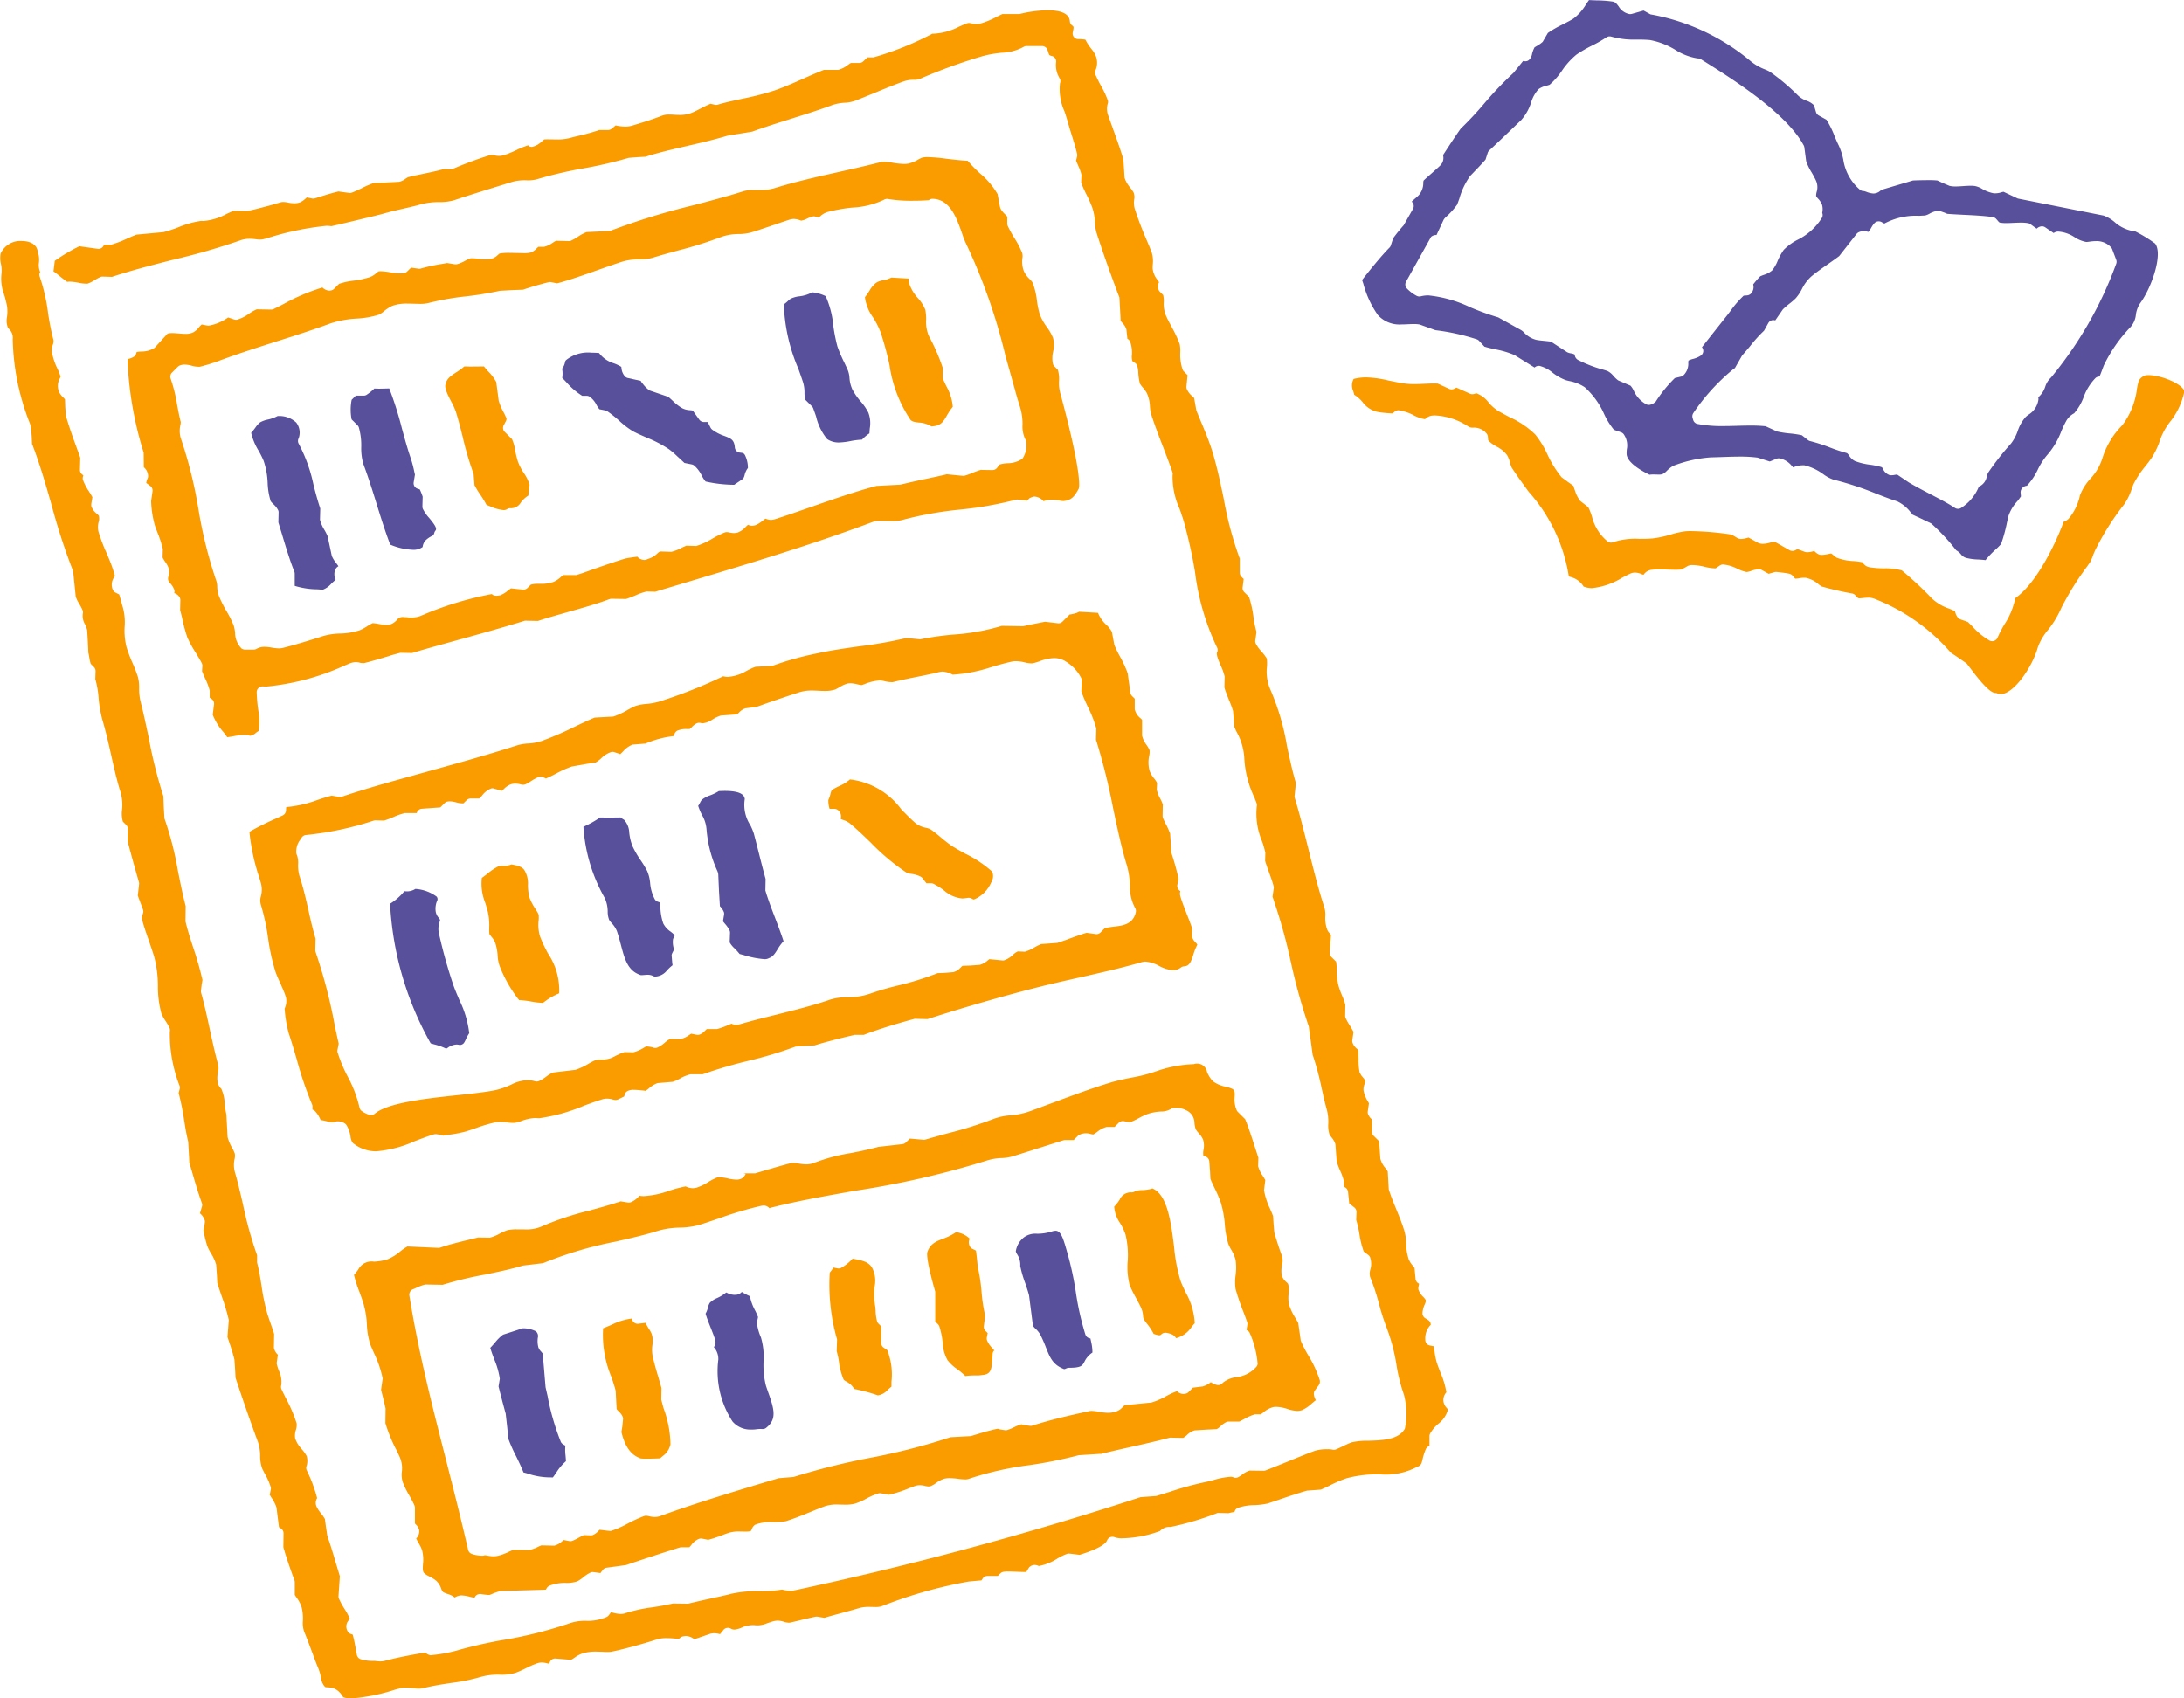
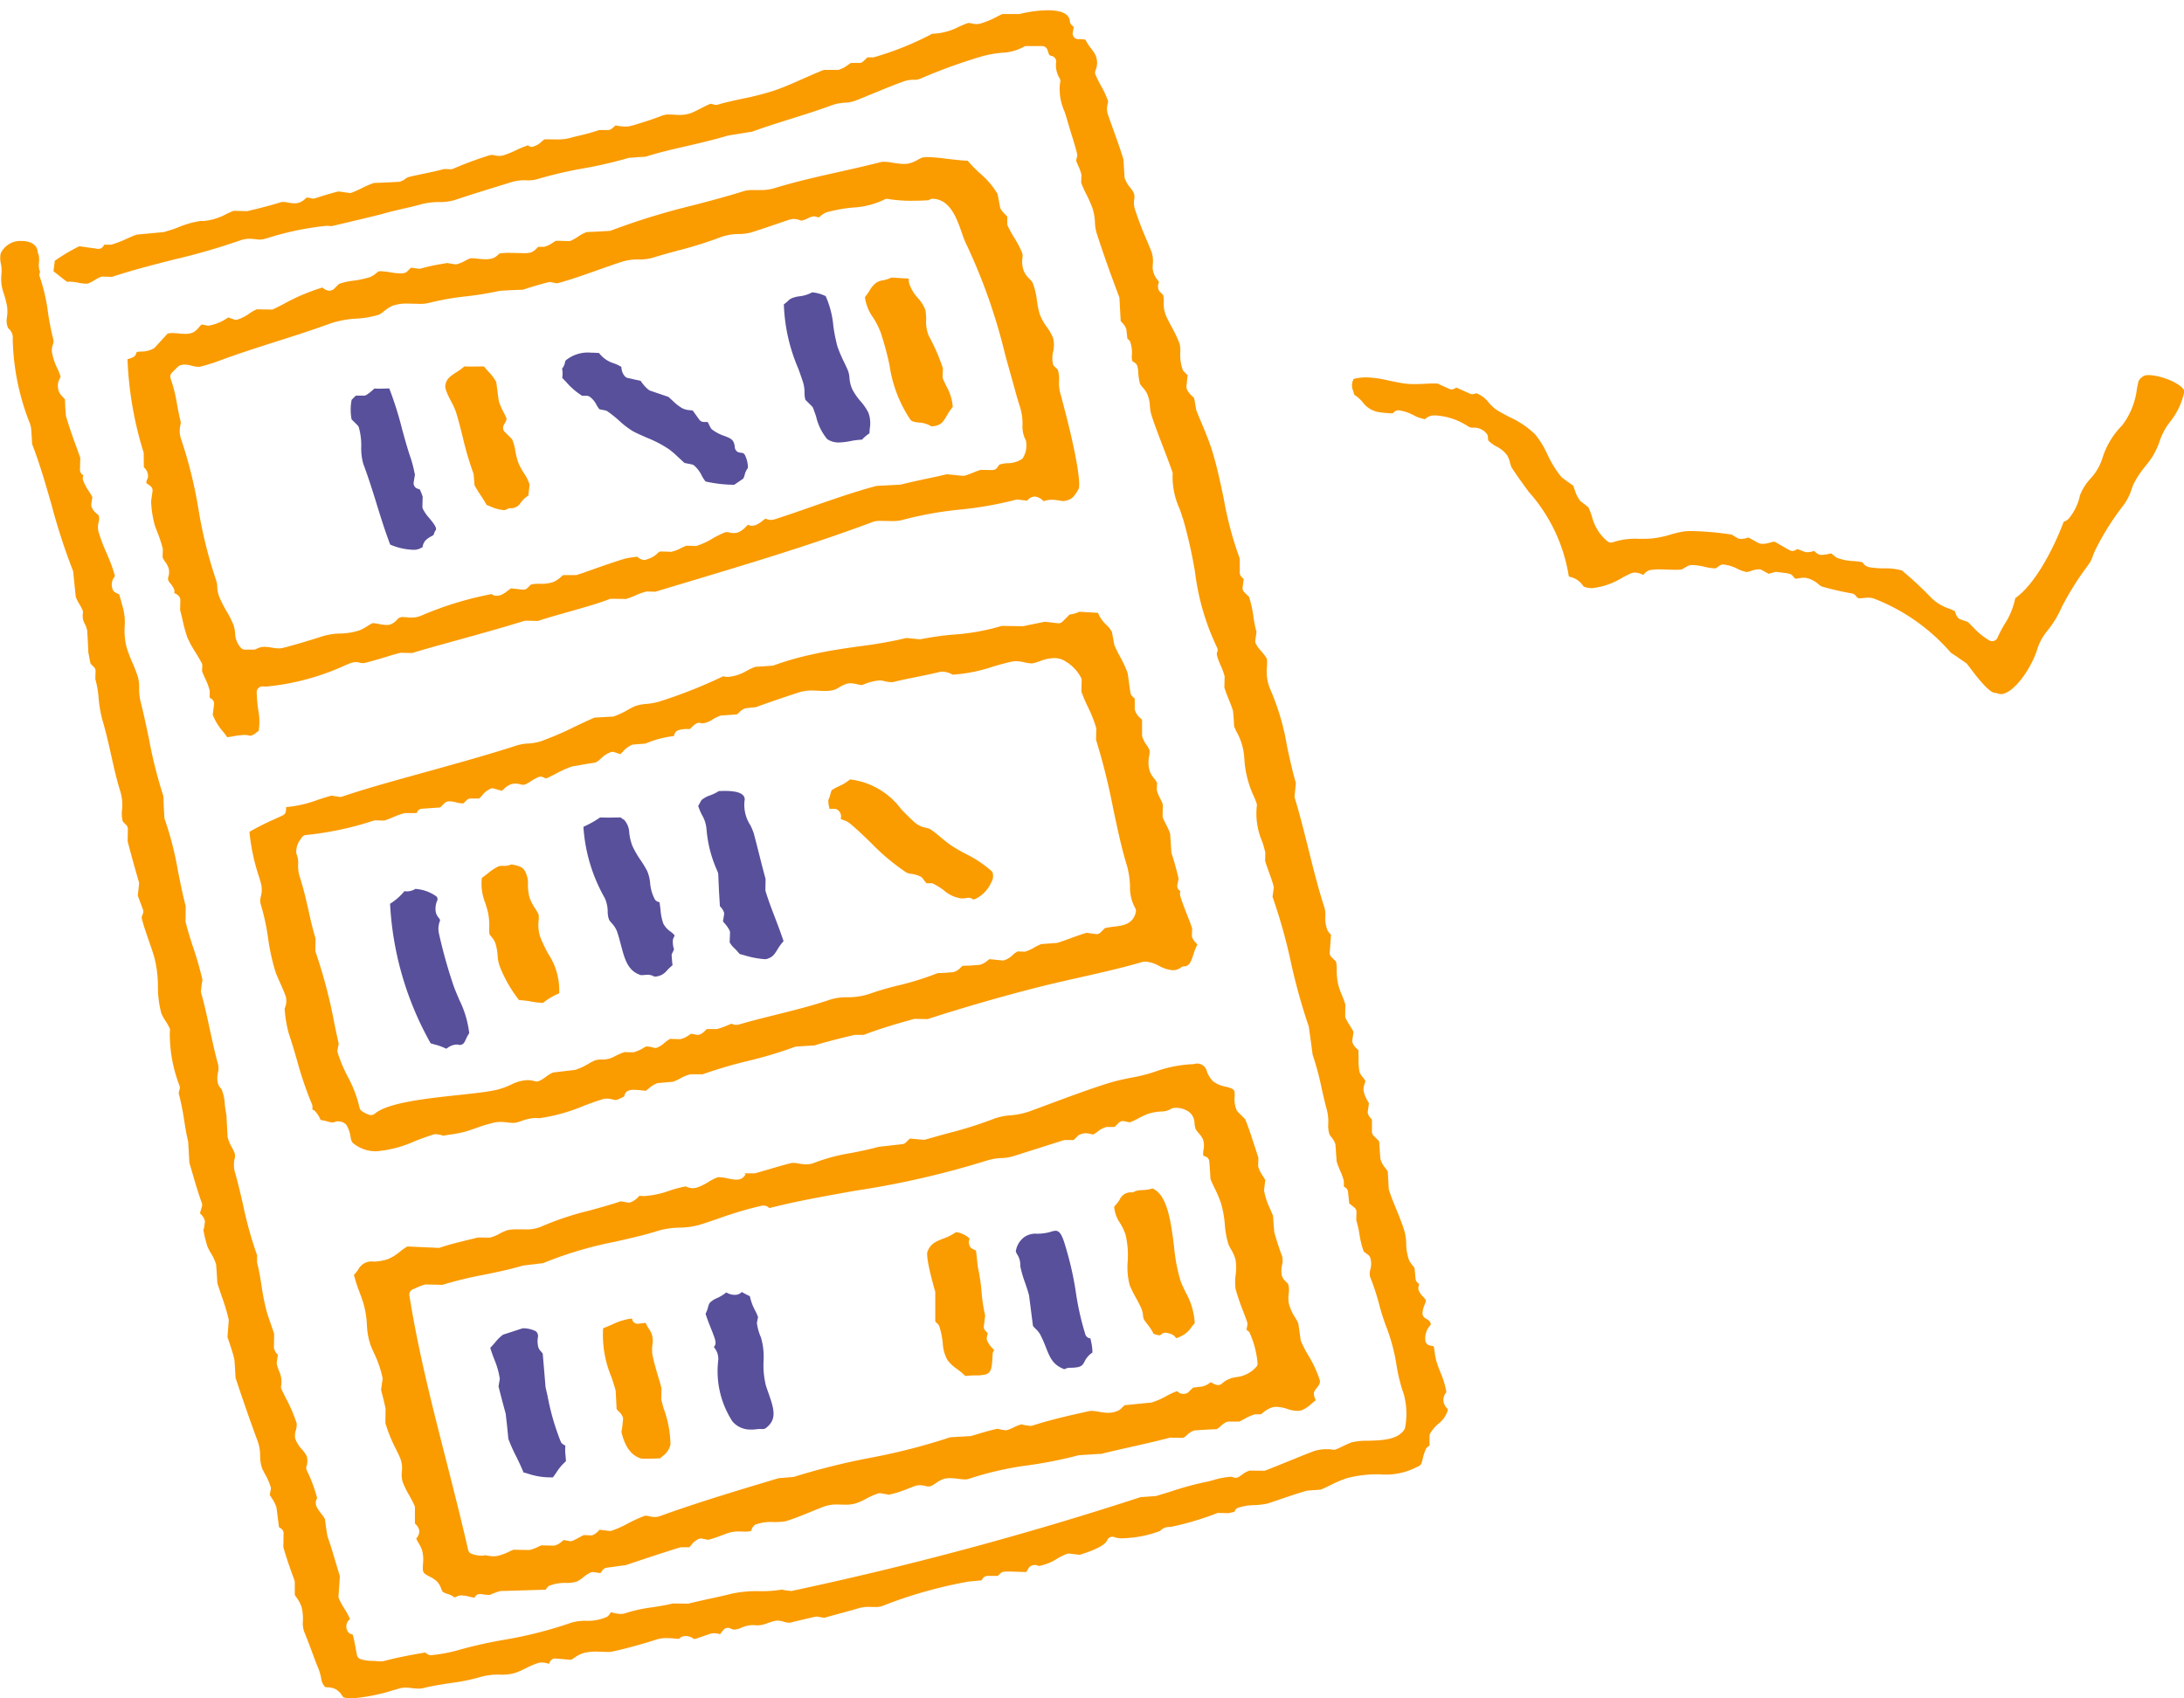
<svg xmlns="http://www.w3.org/2000/svg" width="107.999" height="84" viewBox="0 0 107.999 84">
  <g transform="translate(-492.72 -194.087)">
    <path d="M538.494,215.141a1.313,1.313,0,0,0-.629-.191c-.2-.023-.325-.041-.411-.14a6.507,6.507,0,0,1-1.032-2.695,15.142,15.142,0,0,0-.437-1.617,4,4,0,0,0-.379-.748,2.158,2.158,0,0,1-.4-1c.079-.1.15-.2.219-.308a1.287,1.287,0,0,1,.35-.413.9.9,0,0,1,.319-.113,1.522,1.522,0,0,0,.422-.135l.86.05a.688.688,0,0,0,.017.236,1.994,1.994,0,0,0,.432.728,1.934,1.934,0,0,1,.368.581,2.526,2.526,0,0,1,.04.486,1.8,1.8,0,0,0,.129.8,9.659,9.659,0,0,1,.7,1.608l-.014.418a.279.279,0,0,0,.021.107c.054.134.115.258.174.378a2.441,2.441,0,0,1,.307,1,3.133,3.133,0,0,0-.288.425C539.073,214.927,538.959,215.117,538.494,215.141Z" transform="translate(0.285 0.034)" fill="#fa9b00" />
    <path d="M545.018,261.65a.1.1,0,0,1-.056-.017c-.521-.212-.663-.568-.859-1.063a6.178,6.178,0,0,0-.284-.642,1.24,1.24,0,0,0-.229-.278,1.04,1.04,0,0,1-.125-.138l-.194-1.51c-.042-.171-.114-.382-.189-.606a5.559,5.559,0,0,1-.246-.845.922.922,0,0,0-.151-.575.751.751,0,0,1-.069-.147,1.076,1.076,0,0,1,.408-.7.959.959,0,0,1,.64-.175,2.441,2.441,0,0,0,.723-.107.611.611,0,0,1,.2-.039c.249,0,.369.361.527.911l.068.24a15.438,15.438,0,0,1,.4,1.863,13.793,13.793,0,0,0,.475,2.115.286.286,0,0,0,.249.194c.011.053.022.1.032.149a2.389,2.389,0,0,1,.068.551,1.113,1.113,0,0,0-.4.464c-.1.18-.155.289-.732.289h0a.39.39,0,0,0-.2.051Z" transform="translate(0.335 0.151)" fill="#58509b" />
    <path d="M514.656,245.846a2.773,2.773,0,0,0-.583-.212l-.185-.054a15.705,15.705,0,0,1-2.008-6.905,2.839,2.839,0,0,0,.709-.622.757.757,0,0,0,.125.01.772.772,0,0,0,.416-.121,1.978,1.978,0,0,1,1.047.376.189.189,0,0,1,.022.229,1.017,1.017,0,0,0-.062.521.625.625,0,0,0,.147.3c.058.074.07.1.067.147a1.045,1.045,0,0,0-.064.587,24.834,24.834,0,0,0,.733,2.629c.089.246.188.472.284.7a4.992,4.992,0,0,1,.49,1.647,1.878,1.878,0,0,0-.164.3c-.087.187-.119.257-.3.287a.527.527,0,0,0-.166-.026.8.8,0,0,0-.442.167Z" transform="translate(0.129 0.109)" fill="#58509b" />
    <path d="M515.835,272.929a1.909,1.909,0,0,0-.416-.068.642.642,0,0,0-.293.085l-.038.021a1.024,1.024,0,0,0-.347-.176,1.083,1.083,0,0,1-.235-.1.579.579,0,0,1-.088-.17.949.949,0,0,0-.237-.378,1.762,1.762,0,0,0-.342-.217,1,1,0,0,1-.271-.176c-.067-.085-.062-.224-.048-.442a1.847,1.847,0,0,0-.051-.7,1.814,1.814,0,0,0-.159-.322,2.035,2.035,0,0,1-.126-.241.491.491,0,0,0,.149-.409.6.6,0,0,0-.178-.294l-.034-.039v-.777a.262.262,0,0,0-.023-.11c-.058-.14-.157-.321-.261-.508a4.383,4.383,0,0,1-.311-.628,1.2,1.2,0,0,1-.052-.529,1.381,1.381,0,0,0-.1-.722c-.058-.132-.126-.273-.2-.418a7.472,7.472,0,0,1-.513-1.269l.009-.724-.1-.441c-.046-.177-.094-.363-.123-.486l.079-.557a5.35,5.35,0,0,0-.433-1.266c-.062-.14-.12-.271-.165-.385a3.5,3.5,0,0,1-.182-1.01,4.558,4.558,0,0,0-.175-1.067c-.062-.194-.13-.377-.194-.553a7.316,7.316,0,0,1-.271-.842,2.107,2.107,0,0,0,.217-.274.737.737,0,0,1,.773-.383,2.587,2.587,0,0,0,.675-.118,2.355,2.355,0,0,0,.615-.38,2.918,2.918,0,0,1,.362-.252l1.537.07a.3.3,0,0,0,.1-.018c.343-.127.926-.269,1.394-.383l.462-.113.582.009a1.953,1.953,0,0,0,.465-.187,2.4,2.4,0,0,1,.41-.184,2.09,2.09,0,0,1,.489-.04l.33,0a1.93,1.93,0,0,0,.821-.123,14.505,14.505,0,0,1,2.42-.809c.52-.143,1.043-.286,1.539-.454l.364.06a.361.361,0,0,0,.046,0,.26.26,0,0,0,.084-.013,1.05,1.05,0,0,0,.4-.291l.032-.033a1.361,1.361,0,0,0,.228.018,4.534,4.534,0,0,0,1.257-.269,6.261,6.261,0,0,1,.8-.211.828.828,0,0,0,.364.089,1.372,1.372,0,0,0,.18-.026,2.68,2.68,0,0,0,.585-.284,2.506,2.506,0,0,1,.437-.223.355.355,0,0,1,.1-.012,2.28,2.28,0,0,1,.416.061,2.242,2.242,0,0,0,.427.061.559.559,0,0,0,.259-.056.485.485,0,0,0,.2-.229l-.111-.028h.581c.57-.166,1.347-.4,1.809-.514l.072,0a1.209,1.209,0,0,1,.246.026,2.2,2.2,0,0,0,.393.045,1.049,1.049,0,0,0,.42-.083,9.027,9.027,0,0,1,1.79-.475c.445-.087.9-.178,1.363-.307l1.189-.135a.289.289,0,0,0,.168-.081l.2-.194.691.061a.3.3,0,0,0,.084-.013c.338-.1.709-.2,1.087-.306a19.538,19.538,0,0,0,2.274-.714,2.994,2.994,0,0,1,.841-.178,3.782,3.782,0,0,0,.886-.177c.37-.133.747-.275,1.13-.417.968-.36,1.969-.733,2.915-1.023.358-.109.708-.178,1.048-.247a7.658,7.658,0,0,0,1.292-.338,6.283,6.283,0,0,1,1.793-.33.494.494,0,0,1,.651.378,1.366,1.366,0,0,0,.307.477,1.512,1.512,0,0,0,.612.259,1.536,1.536,0,0,1,.348.117c.1.077.112.141.1.381a1.383,1.383,0,0,0,.1.665.3.3,0,0,0,.058.083l.362.361c.163.383.357.986.528,1.518l.127.391-.013.416a1.432,1.432,0,0,0,.219.463c.047.074.1.161.136.225l-.063.505a3.519,3.519,0,0,0,.3.918c.057.132.112.256.148.362l.023.366.036.433c.1.352.283.925.384,1.167a.941.941,0,0,1,0,.459,1.3,1.3,0,0,0-.012.51.715.715,0,0,0,.227.326.959.959,0,0,1,.082.086,1.011,1.011,0,0,1,.032.479,1.526,1.526,0,0,0,.021.553,2.64,2.64,0,0,0,.308.653,2.79,2.79,0,0,1,.144.26l.124.867a6.161,6.161,0,0,0,.341.675,5.653,5.653,0,0,1,.6,1.282c.025.143-.026.219-.138.362a1.968,1.968,0,0,0-.115.16.286.286,0,0,0-.039.183.78.78,0,0,0,.089.268l.007.014c-.07.053-.139.11-.208.168a1.684,1.684,0,0,1-.483.326.852.852,0,0,1-.236.034,1.763,1.763,0,0,1-.492-.1,1.9,1.9,0,0,0-.537-.1.942.942,0,0,0-.149.012,1.229,1.229,0,0,0-.5.273c-.041.031-.08.062-.114.084h-.287a2.291,2.291,0,0,0-.515.223c-.1.053-.193.105-.267.137h-.523a.3.3,0,0,0-.11.022,1.1,1.1,0,0,0-.291.209.841.841,0,0,1-.19.143l-.513.024-.579.037a.9.9,0,0,0-.369.221.785.785,0,0,1-.2.15l-.646-.012c-.7.184-1.375.335-2.027.481-.483.108-.952.214-1.378.323h-.077l-1.031.065a21.411,21.411,0,0,1-2.447.492,15.82,15.82,0,0,0-3,.68.545.545,0,0,1-.18.025,2.946,2.946,0,0,1-.341-.03,3.454,3.454,0,0,0-.408-.033,1.157,1.157,0,0,0-.268.027,1.347,1.347,0,0,0-.419.219,1.311,1.311,0,0,1-.253.147.412.412,0,0,1-.116.019.709.709,0,0,1-.161-.026,1.145,1.145,0,0,0-.264-.036.775.775,0,0,0-.27.048l-.262.1a5.877,5.877,0,0,1-.994.321l-.418-.073a.2.2,0,0,0-.041,0,.265.265,0,0,0-.081.012,3.574,3.574,0,0,0-.588.259,2.989,2.989,0,0,1-.563.245,1.832,1.832,0,0,1-.459.051l-.418-.009a1.824,1.824,0,0,0-.676.112c-.21.08-.416.164-.622.249-.4.162-.8.328-1.244.467a3.94,3.94,0,0,1-.582.042,2.2,2.2,0,0,0-.931.13.462.462,0,0,0-.183.28c-.028.042-.128.06-.286.06l-.326-.006a1.667,1.667,0,0,0-.523.072c-.092.03-.2.07-.317.114a6.076,6.076,0,0,1-.685.227l-.3-.06a.261.261,0,0,0-.055-.006.282.282,0,0,0-.077.01.853.853,0,0,0-.4.31,1.012,1.012,0,0,1-.1.112h-.43c-.872.269-1.937.622-2.7.882l-.962.132a.282.282,0,0,0-.187.109l-.117.155s-.366-.051-.38-.051a.271.271,0,0,0-.1.02,1.688,1.688,0,0,0-.363.236,1.953,1.953,0,0,1-.291.2,1.58,1.58,0,0,1-.569.082,2.085,2.085,0,0,0-.813.136.293.293,0,0,0-.127.105l-.062.094-2.245.067a3.088,3.088,0,0,0-.4.14c-.117.05-.131.054-.177.054a3.07,3.07,0,0,1-.387-.047.3.3,0,0,0-.043,0,.287.287,0,0,0-.185.068.282.282,0,0,0-.082.116C515.975,272.962,515.9,272.945,515.835,272.929Zm.756-2.051a.786.786,0,0,1,.12.016,1.578,1.578,0,0,0,.291.032,1.063,1.063,0,0,0,.246-.028,2.921,2.921,0,0,0,.552-.21c.079-.036.149-.068.2-.086l.778.015a1.926,1.926,0,0,0,.439-.161c.065-.03.123-.058.156-.069l.637.014a.835.835,0,0,0,.371-.2c.028-.024.067-.057.1-.08l.266.053a.3.3,0,0,0,.061.006.28.28,0,0,0,.088-.013,2.683,2.683,0,0,0,.328-.16c.1-.054.2-.111.255-.129l.344.015a.288.288,0,0,0,.1-.018.821.821,0,0,0,.281-.21c.015-.015.033-.034.051-.05,0,0,.5.061.51.061a.266.266,0,0,0,.073-.01,5.147,5.147,0,0,0,.817-.363,6.739,6.739,0,0,1,.793-.363.312.312,0,0,1,.1-.018.743.743,0,0,1,.163.026,1.211,1.211,0,0,0,.27.036.755.755,0,0,0,.27-.048c1.835-.669,3.971-1.307,5.856-1.871l.74-.061a34.42,34.42,0,0,1,3.774-.944,30.916,30.916,0,0,0,3.981-1.021l1.009-.056c.314-.092.964-.3,1.333-.364l.118.035s.255.041.271.041a.284.284,0,0,0,.077-.011,2.49,2.49,0,0,0,.325-.133,2.218,2.218,0,0,1,.378-.15l.158.039s.28.039.294.039a.3.3,0,0,0,.088-.014c.934-.3,1.821-.5,2.8-.715a.628.628,0,0,1,.136-.014,2.056,2.056,0,0,1,.345.042,2.615,2.615,0,0,0,.459.053,1.218,1.218,0,0,0,.489-.1.748.748,0,0,0,.229-.178.7.7,0,0,1,.114-.1l1.314-.13a3.5,3.5,0,0,0,.722-.31,3.723,3.723,0,0,1,.551-.255.412.412,0,0,0,.314.138c.019,0,.087-.007.1-.01a.281.281,0,0,0,.148-.079l.22-.22.483-.06a1.144,1.144,0,0,0,.37-.189l.032-.023a.863.863,0,0,0,.263.126.264.264,0,0,0,.1.017.286.286,0,0,0,.227-.112,1.345,1.345,0,0,1,.674-.281,1.526,1.526,0,0,0,1.009-.536.3.3,0,0,0,.041-.118,4.665,4.665,0,0,0-.4-1.549.286.286,0,0,0-.085-.089l-.065-.043.042-.251a.277.277,0,0,0-.012-.14c-.05-.148-.119-.329-.191-.52a10.669,10.669,0,0,1-.379-1.112,2.531,2.531,0,0,1,0-.677,2.686,2.686,0,0,0,0-.764,1.98,1.98,0,0,0-.222-.512,1.844,1.844,0,0,1-.146-.3,4.64,4.64,0,0,1-.165-.938,5.06,5.06,0,0,0-.2-1.086,6.225,6.225,0,0,0-.305-.712c-.08-.164-.156-.323-.206-.457l-.02-.391-.036-.469a.284.284,0,0,0-.194-.248l-.1-.032a.838.838,0,0,1,.008-.3,1.016,1.016,0,0,0-.026-.511,1.1,1.1,0,0,0-.205-.3,1.483,1.483,0,0,1-.153-.2,1.3,1.3,0,0,1-.063-.31.693.693,0,0,0-.444-.647,1,1,0,0,0-.554-.1h0a.3.3,0,0,0-.164.049.964.964,0,0,1-.5.128,2.432,2.432,0,0,0-.671.128,3.588,3.588,0,0,0-.4.188,3.612,3.612,0,0,1-.462.219l-.293-.058a.343.343,0,0,0-.055-.005.286.286,0,0,0-.2.083l-.205.206h-.39a1.228,1.228,0,0,0-.457.235,1.335,1.335,0,0,1-.211.14l-.1-.017a.918.918,0,0,0-.261-.044.743.743,0,0,0-.316.072.281.281,0,0,0-.084.057l-.206.205h-.462c-.839.263-1.762.56-2.55.808a2.288,2.288,0,0,1-.552.085,2.682,2.682,0,0,0-.762.133,43.833,43.833,0,0,1-6.487,1.484c-1.529.272-2.976.529-4.24.859a.363.363,0,0,0-.283-.127.964.964,0,0,0-.119.014,18.363,18.363,0,0,0-2.113.629c-.321.108-.637.218-.954.316a3.866,3.866,0,0,1-.954.132,4.16,4.16,0,0,0-1.077.156c-.617.2-1.335.361-2.094.535a19.045,19.045,0,0,0-3.592,1.066l-1,.12c-.593.182-1.26.319-1.907.451a18.258,18.258,0,0,0-2.062.5l-.852-.016a2.056,2.056,0,0,0-.4.144c-.08.036-.158.071-.213.092a.287.287,0,0,0-.178.31c.45,2.789,1.108,5.37,1.805,8.1.372,1.463.75,2.942,1.1,4.475a.283.283,0,0,0,.185.206,1.613,1.613,0,0,0,.516.087h.011a.29.29,0,0,0,.123-.028Z" transform="translate(0.117 0.131)" fill="#fa9b00" />
    <path d="M533.948,215.935a1,1,0,0,1-.582-.167,2.719,2.719,0,0,1-.549-1.123c-.049-.145-.1-.284-.142-.4a.3.3,0,0,0-.064-.1l-.32-.317a1.231,1.231,0,0,1-.046-.359,1.706,1.706,0,0,0-.072-.511c-.068-.208-.147-.431-.23-.664a8.77,8.77,0,0,1-.72-3.189,2.11,2.11,0,0,0,.194-.16.592.592,0,0,1,.269-.17,1.288,1.288,0,0,1,.282-.066,1.748,1.748,0,0,0,.658-.2,1.926,1.926,0,0,1,.667.189,4.648,4.648,0,0,1,.378,1.474,8.487,8.487,0,0,0,.2,1.01,6.753,6.753,0,0,0,.336.788c.067.14.131.276.18.392a1.221,1.221,0,0,1,.081.375,1.664,1.664,0,0,0,.143.574,3.109,3.109,0,0,0,.4.58,2.626,2.626,0,0,1,.388.561,1.468,1.468,0,0,1,.074.786c-.007.078-.013.159-.017.246a1.9,1.9,0,0,0-.368.311,3.927,3.927,0,0,0-.569.071A3.312,3.312,0,0,1,533.948,215.935Z" transform="translate(0.258 0.036)" fill="#58509b" />
    <path d="M519.417,243.581a3.665,3.665,0,0,1-.588-.066,4.717,4.717,0,0,0-.6-.072,6.5,6.5,0,0,1-.964-1.692,1.822,1.822,0,0,1-.095-.5,2.517,2.517,0,0,0-.122-.648,1.06,1.06,0,0,0-.188-.293,1.461,1.461,0,0,1-.1-.137,2.787,2.787,0,0,1-.007-.294,3.211,3.211,0,0,0-.059-.766c-.04-.166-.089-.323-.138-.478a2.542,2.542,0,0,1-.168-1.235c.093-.064.189-.139.287-.216a2.777,2.777,0,0,1,.507-.343.594.594,0,0,1,.253-.036.921.921,0,0,0,.416-.071c.353.062.538.126.647.292a1.264,1.264,0,0,1,.169.73,2.373,2.373,0,0,0,.088.647,2.707,2.707,0,0,0,.278.524,2.3,2.3,0,0,1,.163.286,1.428,1.428,0,0,1,0,.3,1.967,1.967,0,0,0,.066.773,7.1,7.1,0,0,0,.406.866,3.241,3.241,0,0,1,.544,1.954l-.064.032A3.054,3.054,0,0,0,519.417,243.581Z" transform="translate(0.159 0.106)" fill="#fa9b00" />
    <path d="M524.884,242.287a.633.633,0,0,0-.341-.09c-.05,0-.237.018-.277.018a.225.225,0,0,1-.127-.03c-.579-.218-.732-.8-.909-1.475-.06-.229-.121-.46-.2-.683a1.288,1.288,0,0,0-.259-.389,1.32,1.32,0,0,1-.119-.153,1.106,1.106,0,0,1-.073-.408,1.635,1.635,0,0,0-.146-.676,8.17,8.17,0,0,1-1.055-3.521l.084-.042a4.857,4.857,0,0,0,.739-.421c.155,0,.283.007.409.007l.608-.009a1.111,1.111,0,0,0,.173.118.991.991,0,0,1,.253.631,2.592,2.592,0,0,0,.157.663,4.884,4.884,0,0,0,.413.713,4.943,4.943,0,0,1,.318.527,1.933,1.933,0,0,1,.145.589,2.108,2.108,0,0,0,.227.8.286.286,0,0,0,.159.129l.078.026c.016.093.034.242.048.351a2.665,2.665,0,0,0,.139.7,1.088,1.088,0,0,0,.36.4c.092.071.186.145.2.208a1.1,1.1,0,0,0-.078.162,1.071,1.071,0,0,0,.048.5c-.033.115-.1.185-.119.292l.031.382.016.119a2.38,2.38,0,0,0-.275.256A.787.787,0,0,1,524.884,242.287Z" transform="translate(0.192 0.101)" fill="#58509b" />
    <path d="M511.247,250.952a1.78,1.78,0,0,1-1.168-.417.679.679,0,0,1-.109-.322,1.528,1.528,0,0,0-.194-.548.28.28,0,0,0-.076-.081.542.542,0,0,0-.263-.106.516.516,0,0,0-.086-.007.38.38,0,0,0-.2.046.46.46,0,0,1-.081.007.684.684,0,0,1-.19-.034,2.977,2.977,0,0,0-.388-.085,1.43,1.43,0,0,0-.283-.447.3.3,0,0,0-.1-.06l-.021-.007v-.156a.273.273,0,0,0-.026-.116,18,18,0,0,1-.749-2.209c-.131-.448-.262-.892-.4-1.3a6.323,6.323,0,0,1-.2-1.216.884.884,0,0,0,.059-.583c-.056-.177-.165-.426-.275-.673-.091-.2-.181-.407-.236-.561a10.537,10.537,0,0,1-.368-1.678,10.839,10.839,0,0,0-.354-1.638.714.714,0,0,1,0-.416,1.248,1.248,0,0,0,0-.658l-.081-.276a10.238,10.238,0,0,1-.484-2.24l.015-.029a13.316,13.316,0,0,1,1.262-.632l.366-.169a.282.282,0,0,0,.164-.25c0-.067.006-.119.01-.162a5.924,5.924,0,0,0,1.562-.358c.238-.079.467-.155.688-.208l.38.063a.362.362,0,0,0,.047,0,.289.289,0,0,0,.092-.016c1.118-.379,2.342-.718,3.523-1.046l.831-.231c1.278-.354,2.868-.794,4.268-1.248a2.253,2.253,0,0,1,.557-.1,2.519,2.519,0,0,0,.68-.123,15.987,15.987,0,0,0,1.624-.7c.343-.164.683-.326,1-.459l.925-.051a3.691,3.691,0,0,0,.682-.313,4.007,4.007,0,0,1,.417-.212,2.243,2.243,0,0,1,.54-.1,3.339,3.339,0,0,0,.6-.107,24.007,24.007,0,0,0,3.193-1.261.89.89,0,0,0,.239.031,2.119,2.119,0,0,0,.921-.3,3.352,3.352,0,0,1,.437-.2l.4-.022.469-.036a14.964,14.964,0,0,1,2.071-.583c.724-.163,1.483-.271,2.216-.374a21.215,21.215,0,0,0,2.31-.409l.674.066a14.712,14.712,0,0,1,1.644-.234,10.758,10.758,0,0,0,2.393-.43l1.065.016c.212-.051.542-.116.805-.168l.269-.054s.655.078.665.078a.287.287,0,0,0,.2-.083l.362-.361s0,.006.011.006a.9.9,0,0,0,.126-.023,1.058,1.058,0,0,0,.324-.111l.932.054a1.672,1.672,0,0,0,.421.6,1.388,1.388,0,0,1,.267.338l.121.65a5.915,5.915,0,0,0,.268.553,5.322,5.322,0,0,1,.391.845l.136.967a.286.286,0,0,0,.078.158l.136.135v.531a.812.812,0,0,0,.274.427c.027.025.064.058.088.083v.789a1.325,1.325,0,0,0,.215.45,1.213,1.213,0,0,1,.157.275.907.907,0,0,1-.018.266,1.557,1.557,0,0,0,.022.759,1.409,1.409,0,0,0,.227.374,1.274,1.274,0,0,1,.139.209l-.016.339a1.7,1.7,0,0,0,.166.427,1.916,1.916,0,0,1,.134.3l-.01.575a.282.282,0,0,0,.02.1c.026.068.078.171.135.286a3.5,3.5,0,0,1,.217.483l.062.952a12.531,12.531,0,0,1,.355,1.281l-.06.3a.285.285,0,0,0,.123.292l.025.017a.477.477,0,0,0,0,.256c.073.255.2.571.32.883.1.255.2.506.263.713l-.012.348a.27.27,0,0,0,.024.116.785.785,0,0,0,.172.241.3.3,0,0,1,.072.1,2.5,2.5,0,0,0-.194.482c-.135.41-.208.567-.461.584a.279.279,0,0,0-.15.054.642.642,0,0,1-.4.138,1.744,1.744,0,0,1-.69-.217,1.636,1.636,0,0,0-.669-.209.66.66,0,0,0-.184.026c-.966.283-1.985.513-3.063.756-.666.151-1.338.3-2,.468-1.692.424-3.914,1.065-5.528,1.594l-.635-.015c-.445.114-1.7.472-2.52.794H534.9l-.507.12c-.5.126-1.087.275-1.467.4l-.945.059a20.379,20.379,0,0,1-2.35.708,22.618,22.618,0,0,0-2.249.663h-.6a1.987,1.987,0,0,0-.5.2,1.981,1.981,0,0,1-.377.171l-.746.063a1.265,1.265,0,0,0-.423.253,1.491,1.491,0,0,1-.174.131c-.062-.012-.152-.02-.244-.029-.118-.01-.24-.021-.34-.021a.628.628,0,0,0-.308.061.28.28,0,0,0-.134.161l-.035.107c-.111.056-.275.135-.309.15a.355.355,0,0,1-.119.022.569.569,0,0,1-.146-.026,1.078,1.078,0,0,0-.272-.041.8.8,0,0,0-.235.036c-.243.073-.55.185-.886.308a8.786,8.786,0,0,1-2.231.626l-.207-.011a2.214,2.214,0,0,0-.677.15,2.57,2.57,0,0,1-.252.076.785.785,0,0,1-.164.016,2.195,2.195,0,0,1-.258-.021,2.937,2.937,0,0,0-.347-.027,1.575,1.575,0,0,0-.317.032,8.1,8.1,0,0,0-.949.288c-.16.055-.314.109-.454.151a5.946,5.946,0,0,1-.823.161l-.3.048-.12-.038-.217-.036a.359.359,0,0,0-.047,0,.3.3,0,0,0-.083.013c-.308.092-.623.213-.94.334A5.722,5.722,0,0,1,511.247,250.952Zm-1.919-5.016a.276.276,0,0,0,.006.134,7.307,7.307,0,0,0,.5,1.192,5.984,5.984,0,0,1,.581,1.527.283.283,0,0,0,.144.194,1.266,1.266,0,0,0,.338.165.3.3,0,0,0,.088.014.29.29,0,0,0,.186-.068c.642-.548,2.569-.755,4.117-.921.707-.075,1.374-.147,1.843-.244a3.856,3.856,0,0,0,.78-.271,1.956,1.956,0,0,1,.8-.225,1.445,1.445,0,0,1,.388.057.289.289,0,0,0,.077.011.3.3,0,0,0,.106-.02,1.808,1.808,0,0,0,.373-.226,1.421,1.421,0,0,1,.338-.2l1.1-.131a3.151,3.151,0,0,0,.645-.3,3.385,3.385,0,0,1,.3-.158.9.9,0,0,1,.344-.051,1.214,1.214,0,0,0,.536-.1l.135-.067a2.908,2.908,0,0,1,.468-.2l.434.01a1.875,1.875,0,0,0,.509-.22c.1-.061.116-.07.172-.07a1.411,1.411,0,0,1,.329.062.288.288,0,0,0,.077.011.281.281,0,0,0,.107-.021,1.482,1.482,0,0,0,.366-.243,1.16,1.16,0,0,1,.271-.185l.488.016a1.177,1.177,0,0,0,.435-.2c.033-.022.076-.05.11-.071l.268.053a.278.278,0,0,0,.057.006.284.284,0,0,0,.087-.014.737.737,0,0,0,.272-.194c.025-.023.06-.057.088-.08h.5a3.788,3.788,0,0,0,.542-.192l.181-.075a.482.482,0,0,0,.232.06.97.97,0,0,0,.142-.021c.579-.17,1.2-.326,1.83-.482.911-.228,1.854-.463,2.677-.749a2.818,2.818,0,0,1,.851-.115,3.3,3.3,0,0,0,1.113-.176,14.076,14.076,0,0,1,1.365-.4,14.326,14.326,0,0,0,1.981-.617l.345-.013.435-.036a.776.776,0,0,0,.359-.228,1.05,1.05,0,0,1,.092-.085l.381-.012.471-.036a1.006,1.006,0,0,0,.395-.219l.078-.062.664.065a.293.293,0,0,0,.076-.011,1.155,1.155,0,0,0,.425-.266.981.981,0,0,1,.241-.171l.345.015a1.883,1.883,0,0,0,.458-.2,2.481,2.481,0,0,1,.355-.177l.8-.059.408-.139c.34-.126.75-.278,1.038-.36,0,0,.474.067.488.067a.289.289,0,0,0,.2-.083l.217-.217a4.6,4.6,0,0,1,.491-.076c.385-.048.912-.112,1.037-.717a.283.283,0,0,0-.037-.208,2.1,2.1,0,0,1-.25-1.062,4.19,4.19,0,0,0-.155-1.038c-.266-.864-.467-1.819-.681-2.83a31.855,31.855,0,0,0-.844-3.383l.014-.56a6.2,6.2,0,0,0-.411-1.053,8.011,8.011,0,0,1-.328-.769l.014-.56a.272.272,0,0,0-.021-.109,2,2,0,0,0-.734-.8,1.037,1.037,0,0,0-.617-.189,2.091,2.091,0,0,0-.685.149,3.292,3.292,0,0,1-.321.1.534.534,0,0,1-.116.012,1.57,1.57,0,0,1-.323-.048,1.914,1.914,0,0,0-.427-.06.981.981,0,0,0-.219.023c-.3.066-.622.157-.949.253a7.752,7.752,0,0,1-1.965.391,1.162,1.162,0,0,0-.506-.152,1.086,1.086,0,0,0-.14.017c-.364.092-.725.164-1.1.239-.389.078-.788.158-1.221.266h-.048a1.421,1.421,0,0,1-.361-.05c-.054-.013-.1-.024-.131-.028-.014,0-.092-.008-.106-.008a2.489,2.489,0,0,0-.756.186l-.131.046a1.239,1.239,0,0,1-.2-.036,1.575,1.575,0,0,0-.361-.055c-.02,0-.123.009-.142.013a1.6,1.6,0,0,0-.409.189,1.9,1.9,0,0,1-.2.108,1.644,1.644,0,0,1-.512.07c-.1,0-.2-.005-.306-.01s-.22-.012-.332-.012a2.077,2.077,0,0,0-.661.1c-.617.2-1.487.493-2.113.726l-.238.021-.278.035a.742.742,0,0,0-.306.2.794.794,0,0,1-.112.1l-.8.057a1.934,1.934,0,0,0-.388.183,1.1,1.1,0,0,1-.5.2.348.348,0,0,1-.1-.014.291.291,0,0,0-.078-.011.3.3,0,0,0-.113.023.866.866,0,0,0-.259.2.753.753,0,0,1-.1.087c-.012,0-.111,0-.117,0a1.154,1.154,0,0,0-.465.068.282.282,0,0,0-.163.17c-.015.043-.027.077-.037.109a4.926,4.926,0,0,0-1.4.371l-.645.052a1.234,1.234,0,0,0-.465.337c-.038.038-.092.092-.137.135l-.294-.1a.294.294,0,0,0-.158-.006,1.31,1.31,0,0,0-.5.318,1.45,1.45,0,0,1-.268.2l-.423.066-.749.132a5.245,5.245,0,0,0-.781.349c-.179.093-.353.184-.506.245a1.949,1.949,0,0,0-.193-.084.237.237,0,0,0-.064-.008.32.32,0,0,0-.1.016,2.348,2.348,0,0,0-.4.22,2.024,2.024,0,0,1-.251.142.333.333,0,0,1-.117.024.65.65,0,0,1-.137-.023,1.114,1.114,0,0,0-.25-.035.746.746,0,0,0-.2.027.974.974,0,0,0-.374.248c-.027.025-.062.057-.092.081l-.395-.111A.262.262,0,0,0,517,233a.29.29,0,0,0-.078.011,1.027,1.027,0,0,0-.445.347,1.974,1.974,0,0,1-.141.147h-.424a.288.288,0,0,0-.2.083l-.157.156h-.043a1.161,1.161,0,0,1-.305-.045,1.361,1.361,0,0,0-.328-.055.94.94,0,0,0-.118.012.286.286,0,0,0-.137.076l-.214.214-.909.065a.285.285,0,0,0-.25.191l-.008.024h-.591a3.415,3.415,0,0,0-.543.189,4.27,4.27,0,0,1-.475.181l-.432-.011a.28.28,0,0,0-.09.015,15.712,15.712,0,0,1-3.348.71.284.284,0,0,0-.209.13l-.066.1a.952.952,0,0,0-.2.617.291.291,0,0,0,.038.158,1.127,1.127,0,0,1,.053.436,1.909,1.909,0,0,0,.069.593c.189.57.32,1.148.447,1.707.1.463.21.925.347,1.386l-.012.569a.3.3,0,0,0,.017.1,25.315,25.315,0,0,1,.939,3.6c.065.311.13.619.2.921Z" transform="translate(0.082 0.075)" fill="#fa9b00" />
    <path d="M540.577,238.48a.413.413,0,0,0-.252-.087,1.928,1.928,0,0,1-.3.034,1.581,1.581,0,0,1-.9-.4,3.378,3.378,0,0,0-.519-.326.284.284,0,0,0-.122-.027h-.226l-.2-.255a.283.283,0,0,0-.089-.073,1.353,1.353,0,0,0-.458-.135.637.637,0,0,1-.251-.072,10.822,10.822,0,0,1-1.758-1.477c-.342-.332-.683-.661-1.037-.953a1.017,1.017,0,0,0-.313-.161.543.543,0,0,1-.134-.058.393.393,0,0,0-.15-.444.285.285,0,0,0-.165-.052h-.233a1.339,1.339,0,0,1-.061-.438,1.564,1.564,0,0,0,.1-.283,1.036,1.036,0,0,1,.066-.2,2.713,2.713,0,0,1,.364-.2,2.181,2.181,0,0,0,.54-.333,3.683,3.683,0,0,1,2.536,1.478c.235.24.465.476.709.688a1.182,1.182,0,0,0,.5.223.922.922,0,0,1,.251.087,6.1,6.1,0,0,1,.482.379c.182.151.363.3.533.415s.4.243.669.392a5.772,5.772,0,0,1,1.354.9.591.591,0,0,1-.056.544,1.6,1.6,0,0,1-.82.821A.3.3,0,0,0,540.577,238.48Z" transform="translate(0.273 0.096)" fill="#fa9b00" />
    <path d="M530.29,241.428a4.574,4.574,0,0,1-1.018-.2l-.21-.056a2.9,2.9,0,0,0-.246-.274,1.155,1.155,0,0,1-.244-.3l.018-.479a.3.3,0,0,0-.018-.1,1.541,1.541,0,0,0-.241-.35l-.091-.111.055-.329a.266.266,0,0,0-.006-.119.814.814,0,0,0-.2-.3l-.045-.755-.036-.831a.7.7,0,0,0-.038-.139,6.173,6.173,0,0,1-.542-2.078,1.64,1.64,0,0,0-.226-.711,3.005,3.005,0,0,1-.187-.449,1.562,1.562,0,0,0,.094-.161.648.648,0,0,1,.088-.141,1.308,1.308,0,0,1,.407-.218,2.322,2.322,0,0,0,.435-.213c.1,0,.194-.007.288-.007.851,0,.968.232.992.4a1.843,1.843,0,0,0,.278,1.3,2.922,2.922,0,0,1,.171.413c.09.338.172.663.251.977.11.434.215.851.329,1.263l-.01.573c.136.454.283.837.432,1.228.161.42.326.851.467,1.279a2.263,2.263,0,0,0-.295.4c-.139.226-.233.366-.415.432a.431.431,0,0,1-.239.056Z" transform="translate(0.23 0.097)" fill="#58509b" />
    <path d="M550.511,260.124c-.1-.155-.208-.212-.47-.264a.261.261,0,0,0-.055-.006.288.288,0,0,0-.2.077.144.144,0,0,1-.108.051.9.9,0,0,1-.248-.063l-.031-.01a2.648,2.648,0,0,0-.313-.481c-.059-.078-.119-.154-.166-.232a.47.47,0,0,1-.043-.184,1.154,1.154,0,0,0-.083-.356c-.066-.153-.166-.34-.271-.531a6.055,6.055,0,0,1-.305-.615,3.541,3.541,0,0,1-.1-1.194,4.346,4.346,0,0,0-.108-1.314,2.6,2.6,0,0,0-.279-.583,1.648,1.648,0,0,1-.282-.8,2.072,2.072,0,0,0,.272-.346.6.6,0,0,1,.6-.359.288.288,0,0,0,.161-.055,1.126,1.126,0,0,1,.356-.057,1.831,1.831,0,0,0,.506-.082c.744.315.916,1.678,1.067,2.887a8.345,8.345,0,0,0,.316,1.669c.078.213.173.41.269.607a3.452,3.452,0,0,1,.437,1.5c-.051.057-.1.115-.148.173A1.317,1.317,0,0,1,550.511,260.124Z" transform="translate(0.367 0.146)" fill="#fa9b00" />
    <path d="M528.842,218.02a6.61,6.61,0,0,1-1.415-.162,1.614,1.614,0,0,1-.192-.294,1.547,1.547,0,0,0-.378-.5.3.3,0,0,0-.117-.052l-.36-.072c-.046-.045-.205-.191-.36-.333a4.139,4.139,0,0,0-.4-.342,5.806,5.806,0,0,0-1.094-.571c-.221-.1-.447-.192-.678-.314a4.183,4.183,0,0,1-.689-.524,5.748,5.748,0,0,0-.593-.473.284.284,0,0,0-.1-.041l-.292-.058a1.718,1.718,0,0,1-.134-.2,1.11,1.11,0,0,0-.349-.422.281.281,0,0,0-.15-.043h-.218a3.52,3.52,0,0,1-.793-.685c-.064-.067-.129-.134-.193-.2a1.276,1.276,0,0,0-.007-.459.657.657,0,0,0,.142-.3.211.211,0,0,1,.05-.116,1.734,1.734,0,0,1,1.265-.371c.125,0,.25.006.371.016a1.439,1.439,0,0,0,.738.511,1.975,1.975,0,0,1,.369.178h0c-.01,0,0,.049.005.082a.686.686,0,0,0,.178.394.287.287,0,0,0,.136.071l.648.144h0c-.028,0,.049.093.1.155a1.462,1.462,0,0,0,.324.316l.93.317c.026.022.133.118.236.214a2.27,2.27,0,0,0,.447.346.956.956,0,0,0,.392.1.68.68,0,0,1,.132.019l.32.445a.284.284,0,0,0,.232.119h.186l.139.276a.281.281,0,0,0,.074.093,2.082,2.082,0,0,0,.607.319c.335.129.488.188.521.567a.283.283,0,0,0,.25.259c.175.021.175.021.245.11a1.422,1.422,0,0,1,.152.651.9.9,0,0,0-.161.343.6.6,0,0,1-.076.188Z" transform="translate(0.185 0.043)" fill="#58509b" />
    <path d="M510.1,278.086a1.008,1.008,0,0,1-.406-.061s-.04-.058-.066-.093a.88.88,0,0,0-.358-.325,1.058,1.058,0,0,0-.354-.07.38.38,0,0,1-.119-.017.765.765,0,0,1-.2-.458,2.77,2.77,0,0,0-.14-.475c-.1-.232-.205-.523-.317-.822-.128-.342-.259-.693-.378-.977a1.3,1.3,0,0,1-.064-.538,2.366,2.366,0,0,0-.061-.669,1.662,1.662,0,0,0-.251-.481c-.032-.047-.064-.091-.089-.133v-.626a.3.3,0,0,0-.017-.1c-.142-.381-.4-1.1-.547-1.634l.009-.687a.281.281,0,0,0-.127-.237l-.1-.066-.123-.976a1.871,1.871,0,0,0-.234-.463c-.037-.058-.073-.114-.1-.16l.051-.254a.283.283,0,0,0,0-.123,3.1,3.1,0,0,0-.285-.649c-.057-.109-.112-.212-.145-.291a1.8,1.8,0,0,1-.094-.6,2.232,2.232,0,0,0-.11-.7c-.362-.972-.768-2.142-1.107-3.17l-.022-.424-.034-.476c-.071-.307-.176-.62-.267-.89l-.076-.23.064-.842a9.376,9.376,0,0,0-.333-1.125c-.088-.256-.173-.5-.233-.706l-.024-.423-.035-.485a2.209,2.209,0,0,0-.252-.554,2.376,2.376,0,0,1-.181-.35,5.334,5.334,0,0,1-.17-.668l-.026-.126.037-.142.034-.243a.25.25,0,0,0-.006-.109.771.771,0,0,0-.237-.343l.1-.339a.286.286,0,0,0-.007-.176c-.165-.442-.355-1.091-.5-1.595l-.116-.392-.058-1.043c-.085-.344-.144-.7-.2-1.064a13.322,13.322,0,0,0-.272-1.343l.051-.2a.285.285,0,0,0-.008-.161,7.082,7.082,0,0,1-.479-2.664.291.291,0,0,0-.014-.189,2.837,2.837,0,0,0-.2-.35,2.031,2.031,0,0,1-.207-.382,5.056,5.056,0,0,1-.168-1.338,5.724,5.724,0,0,0-.177-1.423c-.081-.275-.181-.564-.282-.854-.126-.365-.253-.731-.34-1.072a.25.25,0,0,1,.029-.156c.005-.013.038-.111.041-.125a.276.276,0,0,0-.009-.156l-.091-.244c-.058-.155-.129-.339-.166-.45l.063-.564a.3.3,0,0,0-.01-.111c-.194-.66-.393-1.391-.554-2l.009-.619a.282.282,0,0,0-.083-.2l-.164-.164a1.481,1.481,0,0,1-.04-.581,2.267,2.267,0,0,0-.072-.868c-.183-.574-.32-1.185-.464-1.831-.133-.589-.267-1.184-.438-1.759a6.1,6.1,0,0,1-.186-1.083,4.7,4.7,0,0,0-.162-.929l.013-.395a.282.282,0,0,0-.083-.2l-.161-.161a2.612,2.612,0,0,1-.067-.317c-.015-.089-.03-.168-.045-.227l-.025-.529-.034-.587a1.919,1.919,0,0,0-.1-.281.807.807,0,0,1-.116-.533.289.289,0,0,0-.011-.172,2.491,2.491,0,0,0-.164-.313,1.748,1.748,0,0,1-.174-.352l-.129-1.265a30.737,30.737,0,0,1-1.061-3.256c-.289-1.01-.588-2.055-.97-3.04l-.017-.368-.035-.449-.051-.185a11.891,11.891,0,0,1-.853-4.177.6.6,0,0,0-.225-.543.9.9,0,0,1-.06-.548,1.977,1.977,0,0,0,.008-.516,5.431,5.431,0,0,0-.154-.618,2.144,2.144,0,0,1-.125-1.016,1.594,1.594,0,0,0-.026-.477,1.223,1.223,0,0,1-.015-.522,1.072,1.072,0,0,1,1.052-.618c.173,0,.74.04.784.556a.293.293,0,0,0,.041.125,1.273,1.273,0,0,1,.017.387.9.9,0,0,0,.036.412.445.445,0,0,0,.027.047.26.26,0,0,0-.032.218,8.944,8.944,0,0,1,.418,1.812,12.7,12.7,0,0,0,.267,1.338.461.461,0,0,1-.032.24.8.8,0,0,0-.046.343,3.061,3.061,0,0,0,.276.838,2.792,2.792,0,0,1,.149.374c.006.023.006.028-.033.11a.755.755,0,0,0-.025.687.856.856,0,0,0,.181.236,1.046,1.046,0,0,1,.1.111l.012.359.034.449c.148.526.353,1.092.531,1.579l.179.5-.015.6a.285.285,0,0,0,.126.237l.041.027-.021.083a.292.292,0,0,0,0,.144,2.589,2.589,0,0,0,.3.573c.063.1.127.2.168.287l-.049.3a.5.5,0,0,0,0,.154.774.774,0,0,0,.264.358.707.707,0,0,1,.1.1.539.539,0,0,1-.005.312,1,1,0,0,0-.01.477,8.539,8.539,0,0,0,.392,1.039c.117.274.232.545.307.775.062.189.1.32.116.394a.636.636,0,0,0-.1.679.282.282,0,0,0,.129.129l.181.091c.035.105.081.28.114.4.022.085.041.152.049.173a2.787,2.787,0,0,1,.108,1.02,3.309,3.309,0,0,0,.1,1.041,7.308,7.308,0,0,0,.283.742,6.7,6.7,0,0,1,.273.71,1.951,1.951,0,0,1,.06.545,2.716,2.716,0,0,0,.076.692c.146.561.27,1.163.4,1.77a22.629,22.629,0,0,0,.723,2.884l.018.5.034.6a15.829,15.829,0,0,1,.668,2.6c.114.566.23,1.151.383,1.741l-.008.759c.1.426.228.819.359,1.223a16.647,16.647,0,0,1,.479,1.669l-.04.231-.034.3a.255.255,0,0,0,.009.11c.156.544.289,1.159.423,1.779.129.594.259,1.195.41,1.743a.86.86,0,0,1,0,.411,1.184,1.184,0,0,0,0,.56.709.709,0,0,0,.167.253,2.051,2.051,0,0,1,.166.725,4.056,4.056,0,0,0,.081.535l.061,1.122a2.1,2.1,0,0,0,.219.526,1.854,1.854,0,0,1,.137.293.666.666,0,0,1-.011.267,1.347,1.347,0,0,0,.012.635c.153.524.28,1.078.408,1.63a18.836,18.836,0,0,0,.693,2.492v.362c.106.421.162.785.221,1.155a10.4,10.4,0,0,0,.276,1.345c.038.13.1.306.163.487s.14.4.183.547l-.011.682a.627.627,0,0,0,.171.32l.024.027-.053.373a.271.271,0,0,0,.005.11c.024.094.059.2.1.307a1.278,1.278,0,0,1,.116.715.274.274,0,0,0,.013.2c.062.134.135.28.21.431a7.479,7.479,0,0,1,.538,1.253.831.831,0,0,1-.037.333.875.875,0,0,0-.035.42,1.535,1.535,0,0,0,.329.531,1.791,1.791,0,0,1,.24.337.882.882,0,0,1,0,.474.287.287,0,0,0,.01.246,7.21,7.21,0,0,1,.507,1.36.438.438,0,0,0-.034.408,1.691,1.691,0,0,0,.235.358,1.7,1.7,0,0,1,.183.268l.051.384.068.449c.177.5.323,1,.457,1.454l.163.54-.067.985a.273.273,0,0,0,.02.123,4.333,4.333,0,0,0,.275.506,3.271,3.271,0,0,1,.273.507.462.462,0,0,0-.118.6.282.282,0,0,0,.163.138l.088.029c.062.193.136.608.167.781l.041.222a.281.281,0,0,0,.185.212,1.975,1.975,0,0,0,.648.085l.046,0a1.953,1.953,0,0,0,.269.025.947.947,0,0,0,.248-.032c.578-.157,1.329-.295,1.985-.408a.556.556,0,0,0,.244.136h.014a7.712,7.712,0,0,0,1.238-.215,22.3,22.3,0,0,1,2.346-.539,20.628,20.628,0,0,0,3.363-.849,2.355,2.355,0,0,1,.745-.1,2.307,2.307,0,0,0,1.022-.19.31.31,0,0,0,.1-.081l.116-.155.069.018a1.594,1.594,0,0,0,.408.069.7.7,0,0,0,.254-.045,7.3,7.3,0,0,1,1.322-.285c.36-.057.716-.114,1-.188l.763.01c.368-.093.782-.183,1.192-.273.349-.076.7-.152.962-.222a5.908,5.908,0,0,1,1.382-.123,5.912,5.912,0,0,0,1.1-.08l.17.037.29.035a168.8,168.8,0,0,0,17.274-4.643l.765-.055.7-.214a15.5,15.5,0,0,1,1.759-.482c.114-.023.252-.058.4-.1a3.759,3.759,0,0,1,.813-.155.318.318,0,0,1,.132.018.285.285,0,0,0,.275-.009c.061-.035.119-.076.179-.118a1.114,1.114,0,0,1,.372-.2l.691.01a.292.292,0,0,0,.1-.019c.347-.133.744-.295,1.143-.457.451-.183.9-.369,1.286-.51a2.049,2.049,0,0,1,.618-.079,1.112,1.112,0,0,1,.247.018.282.282,0,0,0,.077.01.29.29,0,0,0,.112-.023c.12-.051.229-.1.335-.154.131-.063.262-.126.419-.187a3.221,3.221,0,0,1,.822-.083c.709-.02,1.513-.043,1.824-.6a3.648,3.648,0,0,0-.052-1.693,8.174,8.174,0,0,1-.364-1.458,9.244,9.244,0,0,0-.469-1.794,11.32,11.32,0,0,1-.392-1.214,11.1,11.1,0,0,0-.444-1.348.663.663,0,0,1,.012-.36,1.013,1.013,0,0,0-.011-.605.3.3,0,0,0-.094-.12l-.22-.165a4.323,4.323,0,0,1-.212-.849,5.405,5.405,0,0,0-.161-.714l.014-.395a.286.286,0,0,0-.107-.223l-.253-.2-.058-.573a.289.289,0,0,0-.125-.208l-.082-.053V252.5a2.863,2.863,0,0,0-.177-.5,4.116,4.116,0,0,1-.18-.471l-.06-.845a.923.923,0,0,0-.18-.331,1.493,1.493,0,0,1-.115-.161,1.465,1.465,0,0,1-.059-.532,2.281,2.281,0,0,0-.071-.69c-.09-.318-.171-.678-.253-1.043a14.062,14.062,0,0,0-.449-1.676l-.09-.671-.1-.722a29.39,29.39,0,0,1-.887-3.19,27.066,27.066,0,0,0-.907-3.232l.059-.41a.261.261,0,0,0-.005-.108c-.05-.2-.141-.453-.231-.7-.071-.2-.142-.389-.188-.554l.01-.408c-.054-.231-.1-.388-.156-.546a3.507,3.507,0,0,1-.268-1.737.294.294,0,0,0-.01-.166l-.1-.263a5.1,5.1,0,0,1-.509-2.01,3.037,3.037,0,0,0-.4-1.291c-.046-.107-.083-.191-.1-.234l-.019-.344-.035-.415a5.184,5.184,0,0,0-.179-.491c-.087-.214-.181-.443-.249-.672l.012-.541a2.775,2.775,0,0,0-.184-.522c-.092-.209-.245-.556-.191-.668a.28.28,0,0,0-.012-.269,12.044,12.044,0,0,1-1.078-3.715,23.79,23.79,0,0,0-.559-2.513c-.06-.194-.13-.4-.2-.6a3.833,3.833,0,0,1-.35-1.672.274.274,0,0,0-.008-.153c-.14-.406-.308-.844-.477-1.282-.205-.535-.412-1.071-.562-1.546a1.849,1.849,0,0,1-.073-.428,1.732,1.732,0,0,0-.152-.647,1.378,1.378,0,0,0-.2-.278,1.462,1.462,0,0,1-.139-.183,2.631,2.631,0,0,1-.083-.537,1.3,1.3,0,0,0-.06-.372.3.3,0,0,0-.1-.124l-.134-.089a.76.76,0,0,1-.023-.313,1.6,1.6,0,0,0-.083-.638.285.285,0,0,0-.14-.154l-.051-.469a.841.841,0,0,0-.21-.331l-.071-.079-.063-1.164c-.409-1.075-.81-2.2-1.125-3.182a2.108,2.108,0,0,1-.084-.522,2.668,2.668,0,0,0-.127-.726,6.063,6.063,0,0,0-.287-.648,5.961,5.961,0,0,1-.269-.6l.015-.392a2.337,2.337,0,0,0-.151-.428c-.042-.1-.087-.2-.115-.275l.05-.2a.294.294,0,0,0,0-.132c-.068-.289-.169-.62-.277-.962-.071-.234-.146-.473-.211-.708-.035-.127-.082-.269-.131-.419a2.682,2.682,0,0,1-.227-1.4.284.284,0,0,0-.011-.238,1.236,1.236,0,0,1-.177-.831.284.284,0,0,0-.211-.281.366.366,0,0,1-.127-.048.663.663,0,0,1-.05-.129l-.045-.13a.286.286,0,0,0-.268-.186h-.764a.29.29,0,0,0-.166.053,2.458,2.458,0,0,1-1.075.28,5.676,5.676,0,0,0-.92.163,26.762,26.762,0,0,0-3.092,1.119.76.76,0,0,1-.322.053,1.492,1.492,0,0,0-.49.077c-.45.16-.944.365-1.428.563-.349.144-.693.286-1.009.407a1.766,1.766,0,0,1-.488.088,2.262,2.262,0,0,0-.621.118c-.632.237-1.331.456-2.03.676-.66.208-1.32.415-1.925.637l-1.2.194c-.693.209-1.4.372-2.082.529-.727.168-1.413.328-1.987.517l-.383.021-.451.035a21,21,0,0,1-2.25.522,20,20,0,0,0-2.258.527,1.616,1.616,0,0,1-.519.062h-.012a2.293,2.293,0,0,0-.716.075l-.513.158c-.768.239-1.625.5-2.341.743a2.557,2.557,0,0,1-.756.1,3.427,3.427,0,0,0-.9.108c-.3.086-.572.147-.855.212-.321.073-.661.151-1.088.273-.245.068-2.126.516-2.5.6a1.472,1.472,0,0,0-.246-.018,14.283,14.283,0,0,0-2.891.6l-.2.055a.725.725,0,0,1-.193.025,1.689,1.689,0,0,1-.216-.018,2.535,2.535,0,0,0-.295-.022,1.409,1.409,0,0,0-.5.092,32.378,32.378,0,0,1-3.226.931c-1.017.259-2.069.525-3.083.862l-.465-.015a.285.285,0,0,0-.1.02,2.215,2.215,0,0,0-.279.148,1.7,1.7,0,0,1-.364.183h-.06a1.787,1.787,0,0,1-.361-.041,2.45,2.45,0,0,0-.453-.058,1.107,1.107,0,0,0-.132.008c-.1-.068-.271-.2-.383-.293s-.223-.175-.3-.232a.124.124,0,0,0,.011-.039l.059-.476a8.82,8.82,0,0,1,1.214-.72s.928.131.942.131a.285.285,0,0,0,.238-.127l.053-.08h.334a5.027,5.027,0,0,0,.788-.3c.177-.078.349-.155.487-.2l1.321-.123a7.009,7.009,0,0,0,.713-.231,4.606,4.606,0,0,1,1.147-.324l.121.005a2.89,2.89,0,0,0,1.133-.348c.13-.06.252-.117.358-.156l.666.018.485-.117c.362-.094.791-.2,1.128-.311a.563.563,0,0,1,.173-.027,1.244,1.244,0,0,1,.245.032,1.648,1.648,0,0,0,.3.035.791.791,0,0,0,.264-.043.837.837,0,0,0,.27-.175c.031-.026.061-.053.089-.072l.255.05a.269.269,0,0,0,.056.006.331.331,0,0,0,.088-.013c.378-.121.761-.244,1.16-.341,0,0,.547.077.558.077a.261.261,0,0,0,.1-.017,5.26,5.26,0,0,0,.487-.217,4.354,4.354,0,0,1,.609-.262l.577-.022.675-.035a.813.813,0,0,0,.3-.144.975.975,0,0,1,.126-.08c.2-.055.478-.113.776-.175.342-.071.7-.146,1.012-.234l.338.011a.27.27,0,0,0,.109-.022,18.094,18.094,0,0,1,1.838-.679c.04,0,.069-.006.093-.006a.337.337,0,0,1,.095.013.928.928,0,0,0,.244.036.882.882,0,0,0,.279-.048,5.757,5.757,0,0,0,.57-.236,4.733,4.733,0,0,1,.6-.245c-.005.03.072.082.184.082a1,1,0,0,0,.478-.263,1.434,1.434,0,0,1,.132-.107h0c.011,0,.059-.005.175-.005l.438.005a2.31,2.31,0,0,0,.6-.058c.123-.034.278-.072.447-.113a10.277,10.277,0,0,0,1.054-.292h.435a.289.289,0,0,0,.1-.019.638.638,0,0,0,.177-.125.938.938,0,0,1,.106-.087,1.169,1.169,0,0,0,.161.032,2.272,2.272,0,0,0,.31.027,1.174,1.174,0,0,0,.333-.046c.617-.182,1.087-.338,1.481-.492a.95.95,0,0,1,.359-.058c.079,0,.158.005.237.01s.183.01.276.01a1.591,1.591,0,0,0,.586-.1c.123-.048.288-.131.459-.22s.348-.179.489-.233l.2.048a.27.27,0,0,0,.07.009.294.294,0,0,0,.083-.012c.377-.113.784-.2,1.2-.29a13.908,13.908,0,0,0,1.588-.405c.463-.157.97-.381,1.462-.6.34-.15.68-.3,1-.425h.709a1.324,1.324,0,0,0,.474-.242c.044-.032.107-.077.151-.1h.416a.286.286,0,0,0,.2-.083l.2-.193h.3a15.1,15.1,0,0,0,2.913-1.171h.065a3.087,3.087,0,0,0,1.26-.35c.126-.056.25-.111.372-.156a.317.317,0,0,1,.115-.024.563.563,0,0,1,.127.021,1.09,1.09,0,0,0,.244.033.745.745,0,0,0,.175-.02,4.426,4.426,0,0,0,.859-.358c.092-.045.175-.086.247-.118h.842a6.16,6.16,0,0,1,1.382-.187c.71,0,1.084.183,1.111.546a.283.283,0,0,0,.112.206c.087.065.089.066.032.337a.28.28,0,0,0,.058.239.285.285,0,0,0,.22.1h.006a1.928,1.928,0,0,1,.34.025,2.511,2.511,0,0,0,.294.453,1.611,1.611,0,0,1,.209.321.958.958,0,0,1-.008.759.276.276,0,0,0,.005.2,6.093,6.093,0,0,0,.275.556,4.445,4.445,0,0,1,.34.732.271.271,0,0,1-.012.149.915.915,0,0,0,.017.555l.229.643c.186.513.386,1.067.531,1.556l.057.908a1.5,1.5,0,0,0,.283.493,1.778,1.778,0,0,1,.162.232.607.607,0,0,1,.03.349,1.117,1.117,0,0,0,.023.438,16.831,16.831,0,0,0,.6,1.58c.086.205.168.4.241.587a1.47,1.47,0,0,1,.055.623c0,.065-.007.123-.006.172a1.059,1.059,0,0,0,.245.581c.023.033.051.073.073.109a.443.443,0,0,0-.022.376.279.279,0,0,0,.066.1l.158.158a1.247,1.247,0,0,1,.03.355,1.513,1.513,0,0,0,.1.639c.066.159.169.354.279.562a6.02,6.02,0,0,1,.409.87,1.685,1.685,0,0,1,.029.411,2.229,2.229,0,0,0,.117.853.264.264,0,0,0,.062.092l.181.181-.055.558a.292.292,0,0,0,.013.117.937.937,0,0,0,.273.363,1.123,1.123,0,0,1,.094.094l.11.615.136.335c.222.525.475,1.12.635,1.63.241.766.418,1.61.588,2.425a17.322,17.322,0,0,0,.788,2.938v.7a.288.288,0,0,0,.084.2l.109.108-.052.414a.289.289,0,0,0,.082.238l.235.232a5.554,5.554,0,0,1,.218.986,5.563,5.563,0,0,0,.151.748l-.059.42a.282.282,0,0,0,.016.141,1.694,1.694,0,0,0,.285.4,2.5,2.5,0,0,1,.269.356,2.185,2.185,0,0,1,.007.383,2.255,2.255,0,0,0,.149,1.108,11.807,11.807,0,0,1,.841,2.84c.134.621.272,1.262.44,1.823l-.064.635a.271.271,0,0,0,.011.11c.252.834.465,1.693.676,2.535.253,1.014.49,1.97.784,2.864a1.312,1.312,0,0,1,.048.457,1.628,1.628,0,0,0,.1.667.639.639,0,0,0,.127.178l.054.064-.063.875a.282.282,0,0,0,.084.222l.23.228a2.437,2.437,0,0,1,.032.411,3.277,3.277,0,0,0,.081.753,4.213,4.213,0,0,0,.181.507,3.519,3.519,0,0,1,.165.46l-.008.55a.283.283,0,0,0,.022.112,3.294,3.294,0,0,0,.19.339c.069.114.153.251.2.343l-.059.409a.261.261,0,0,0,.005.108.687.687,0,0,0,.219.315.7.7,0,0,1,.078.08c0,.03,0,.228.006.429a3.061,3.061,0,0,0,.049.647.872.872,0,0,0,.164.259,1.257,1.257,0,0,1,.115.158c.012.039,0,.079-.03.171a.709.709,0,0,0-.051.328,1.6,1.6,0,0,0,.219.542c.017.032.034.06.048.085l-.058.4a.284.284,0,0,0,.009.123.684.684,0,0,0,.163.245l.033.038v.6a.282.282,0,0,0,.083.2l.273.271.06.862a1.219,1.219,0,0,0,.253.47.975.975,0,0,1,.114.165l.05.885c.1.317.215.6.335.892.163.4.334.812.44,1.172a2.493,2.493,0,0,1,.087.62,2.482,2.482,0,0,0,.127.778,1.105,1.105,0,0,0,.185.294,1.179,1.179,0,0,1,.1.132l.052.547a.282.282,0,0,0,.123.2l.051.034-.033.158a.32.32,0,0,0,0,.127.894.894,0,0,0,.238.361,1.137,1.137,0,0,1,.116.141c.021.072.008.11-.042.232a1.18,1.18,0,0,0-.111.424.283.283,0,0,0,.139.26c.191.112.253.149.271.32a.949.949,0,0,0-.272.74.284.284,0,0,0,.23.288l.184.037a2.615,2.615,0,0,1,.048.285,3.137,3.137,0,0,0,.108.524c.055.173.121.338.184.5a4.113,4.113,0,0,1,.289.969.557.557,0,0,0-.134.5.6.6,0,0,0,.151.274c.061.072.06.076.055.1a1.3,1.3,0,0,1-.47.683,1.814,1.814,0,0,0-.408.487.282.282,0,0,0-.029.125v.469l-.081.054a.275.275,0,0,0-.1.119,2.681,2.681,0,0,0-.159.491c-.061.256-.076.316-.3.4a3.314,3.314,0,0,1-1.791.357,5.789,5.789,0,0,0-1.671.193,5.93,5.93,0,0,0-.816.35c-.16.078-.315.153-.456.211l-.68.05c-.442.124-.976.307-1.483.48l-.458.155a3.861,3.861,0,0,1-.649.082,2.568,2.568,0,0,0-.847.141.281.281,0,0,0-.149.191l-.094.019c-.073.015-.142.029-.2.047l-.539-.013a14.585,14.585,0,0,1-2.331.694h-.013a.623.623,0,0,0-.509.2,5.672,5.672,0,0,1-1.844.36,1.039,1.039,0,0,1-.392-.049.278.278,0,0,0-.117-.025.289.289,0,0,0-.266.179c-.06.153-.346.4-1.356.714l-.448-.055a.552.552,0,0,0-.08-.005.311.311,0,0,0-.082.008,2.706,2.706,0,0,0-.482.231,2.608,2.608,0,0,1-.93.375.415.415,0,0,0-.2-.053.257.257,0,0,0-.058.006.372.372,0,0,0-.224.12l-.135.223h-.011c-.116,0-.272-.006-.43-.012s-.335-.013-.46-.013a1.014,1.014,0,0,0-.254.021.289.289,0,0,0-.127.073l-.125.124h-.507a.29.29,0,0,0-.238.126l-.062.094-.627.057a22.253,22.253,0,0,0-4.25,1.2.924.924,0,0,1-.366.061l-.321-.007a1.775,1.775,0,0,0-.537.074c-.236.073-.6.171-.953.267-.267.072-.524.141-.715.2l-.353-.058a.329.329,0,0,0-.046,0,.292.292,0,0,0-.059.007c-.243.052-.7.16-1.024.239l-.163.039a.456.456,0,0,1-.115.014.861.861,0,0,1-.244-.046,1.088,1.088,0,0,0-.313-.057,1.423,1.423,0,0,0-.171.023c-.141.039-.255.078-.354.112a1.27,1.27,0,0,1-.456.1,1.489,1.489,0,0,1-.188-.013h-.031a1.4,1.4,0,0,0-.57.123,1.088,1.088,0,0,1-.363.1.358.358,0,0,1-.179-.049.278.278,0,0,0-.141-.038.286.286,0,0,0-.224.107l-.167.207a1.115,1.115,0,0,0-.3-.048,1.076,1.076,0,0,0-.16.022c-.066.02-.194.064-.332.112-.187.065-.4.139-.485.16a.7.7,0,0,0-.408-.157c-.022,0-.126.014-.148.019a.349.349,0,0,0-.194.126l-.077-.007c-.141-.014-.34-.033-.531-.033a1.552,1.552,0,0,0-.469.058c-.651.21-1.636.49-2.258.613a1,1,0,0,1-.188.013c-.076,0-.16,0-.247-.007-.1,0-.213-.009-.325-.009a2.359,2.359,0,0,0-.65.077,1.623,1.623,0,0,0-.43.228c-.048.032-.117.077-.164.1l-.787-.065a.285.285,0,0,0-.271.2l-.02.055a.376.376,0,0,1-.1-.015,1.028,1.028,0,0,0-.268-.042.652.652,0,0,0-.181.024,4.161,4.161,0,0,0-.6.256,4.967,4.967,0,0,1-.523.232,2.418,2.418,0,0,1-.771.089,3.107,3.107,0,0,0-.963.117,9.537,9.537,0,0,1-1.445.294c-.448.068-.912.138-1.382.255a.968.968,0,0,1-.229.024,2.987,2.987,0,0,1-.336-.025,2.95,2.95,0,0,0-.319-.024.9.9,0,0,0-.231.026l-.307.084A9.179,9.179,0,0,1,510.1,278.086Z" transform="translate(0 0.001)" fill="#fa9b00" />
    <path d="M503.73,230.281a2.885,2.885,0,0,1-.532-.861l.064-.515a.283.283,0,0,0-.126-.273l-.089-.06v-.353a3.463,3.463,0,0,0-.225-.6c-.06-.132-.119-.261-.154-.359l.016-.266a.3.3,0,0,0-.029-.127c-.073-.142-.186-.331-.305-.526a5.571,5.571,0,0,1-.407-.742,7.478,7.478,0,0,1-.235-.859c-.041-.179-.081-.348-.123-.494l.011-.5a.279.279,0,0,0-.036-.138.465.465,0,0,0-.268-.206h0a.279.279,0,0,0,0-.174.968.968,0,0,0-.187-.3.942.942,0,0,1-.1-.142.3.3,0,0,1,0-.2.718.718,0,0,0,0-.449,1.3,1.3,0,0,0-.154-.275,1.766,1.766,0,0,1-.132-.22l.011-.426a6.261,6.261,0,0,0-.286-.864l-.093-.245a4.953,4.953,0,0,1-.2-1.257l.069-.482a.278.278,0,0,0-.111-.266l-.2-.149a.71.71,0,0,1,.061-.208A.305.305,0,0,0,500,217.6a.59.59,0,0,0-.209-.423l-.008-.719a17.71,17.71,0,0,1-.8-4.625,1.111,1.111,0,0,0,.29-.107.276.276,0,0,0,.133-.156l.031-.092a1.731,1.731,0,0,1,.223-.024,1.216,1.216,0,0,0,.656-.177l.65-.71a.894.894,0,0,1,.233-.025c.109,0,.218.009.324.019s.224.019.324.019a.852.852,0,0,0,.386-.074.954.954,0,0,0,.281-.247,1.321,1.321,0,0,1,.138-.143l.269.053a.276.276,0,0,0,.056.006.253.253,0,0,0,.055-.006,2.362,2.362,0,0,0,.928-.4l.3.1a.275.275,0,0,0,.09.015.291.291,0,0,0,.065-.008,2.051,2.051,0,0,0,.589-.3,2,2,0,0,1,.371-.21l.714.013a.282.282,0,0,0,.125-.029c.152-.074.314-.156.483-.244a9.987,9.987,0,0,1,1.926-.819.538.538,0,0,0,.338.158.458.458,0,0,0,.132-.025.293.293,0,0,0,.1-.063l.249-.248a3.354,3.354,0,0,1,.716-.16,4.668,4.668,0,0,0,.808-.173,1.059,1.059,0,0,0,.32-.2,1.09,1.09,0,0,1,.117-.087h0a.848.848,0,0,1,.1-.006,3.381,3.381,0,0,1,.473.053,3.469,3.469,0,0,0,.5.055.866.866,0,0,0,.208-.023.284.284,0,0,0,.129-.074l.19-.188s.393.055.406.055a.3.3,0,0,0,.095-.016,8.53,8.53,0,0,1,1.018-.221l.266-.048.388.064a.235.235,0,0,0,.046,0,.243.243,0,0,0,.065-.008,1.763,1.763,0,0,0,.392-.167,1.759,1.759,0,0,1,.27-.123l.082,0a1.981,1.981,0,0,1,.256.018,3.486,3.486,0,0,0,.4.03,1.219,1.219,0,0,0,.364-.049.748.748,0,0,0,.248-.165.974.974,0,0,1,.085-.07,2.674,2.674,0,0,1,.486-.031c.127,0,.7.014.7.014a1.339,1.339,0,0,0,.365-.035.769.769,0,0,0,.279-.2c.029-.027.058-.056.085-.078h.278a1.262,1.262,0,0,0,.43-.2,1.409,1.409,0,0,1,.169-.1l.634.015a.276.276,0,0,0,.114-.024,2.6,2.6,0,0,0,.328-.187,2.054,2.054,0,0,1,.435-.234l.554-.025.615-.036a34.422,34.422,0,0,1,4.125-1.269c.856-.226,1.7-.448,2.469-.693a1.522,1.522,0,0,1,.459-.055l.35,0a2.366,2.366,0,0,0,.711-.092c1.053-.325,2.141-.568,3.194-.805.695-.155,1.391-.312,2.084-.49a.539.539,0,0,1,.133-.013,3.022,3.022,0,0,1,.443.049,3.67,3.67,0,0,0,.553.059,1.294,1.294,0,0,0,.229-.019,1.7,1.7,0,0,0,.48-.2,1.6,1.6,0,0,1,.191-.093,1.2,1.2,0,0,1,.28-.026,8.361,8.361,0,0,1,.921.081c.35.041.71.084,1.052.1a7.277,7.277,0,0,0,.609.624,3.93,3.93,0,0,1,.87,1.024l.11.594a.81.81,0,0,0,.037.13,1.221,1.221,0,0,0,.226.279c.031.032.076.077.106.112v.348a.281.281,0,0,0,.024.114,5.8,5.8,0,0,0,.325.592,4.445,4.445,0,0,1,.391.752.6.6,0,0,1,.008.254,1.307,1.307,0,0,0,.067.624,1.214,1.214,0,0,0,.287.4.861.861,0,0,1,.152.186,3.582,3.582,0,0,1,.213.888,4.331,4.331,0,0,0,.141.678,2.707,2.707,0,0,0,.347.623,2.492,2.492,0,0,1,.306.535,1.4,1.4,0,0,1,.006.686,1.418,1.418,0,0,0-.011.6.278.278,0,0,0,.074.126l.169.169a1.544,1.544,0,0,1,.061.553,1.931,1.931,0,0,0,.058.594c.91,3.334,1,4.551.91,4.745-.213.381-.349.554-.741.6h-.009a1.039,1.039,0,0,1-.183-.022,2.269,2.269,0,0,0-.387-.042,1.166,1.166,0,0,0-.415.072.644.644,0,0,0-.456-.231.7.7,0,0,0-.241.086l-.119.119s-.465-.057-.477-.057a.268.268,0,0,0-.08.011,18.271,18.271,0,0,1-2.754.486,17.854,17.854,0,0,0-2.9.525,2.027,2.027,0,0,1-.478.043l-.54-.009a1.071,1.071,0,0,0-.378.044c-3.024,1.135-6.208,2.088-9.579,3.1l-1.2.36-.426-.012a3.073,3.073,0,0,0-.538.188,4.142,4.142,0,0,1-.478.182l-.723-.01a.282.282,0,0,0-.1.019c-.593.226-1.332.434-2.047.636-.517.146-1.031.291-1.492.442l-.635-.014c-1.111.346-2.259.664-3.369.97-.754.209-1.505.416-2.221.63l-.571-.012-.343.092c-.461.142-.995.308-1.464.421l-.157-.009a.749.749,0,0,0-.237-.041.8.8,0,0,0-.3.062l-.243.1a12.059,12.059,0,0,1-3.878,1.045l-.2-.006a.285.285,0,0,0-.285.292,7.569,7.569,0,0,0,.081.906,2.98,2.98,0,0,1,.018,1c-.054.036-.1.071-.145.105a.562.562,0,0,1-.28.14.845.845,0,0,0-.284-.043,3.393,3.393,0,0,0-.524.062c-.108.019-.218.038-.326.05C503.856,230.441,503.794,230.362,503.73,230.281ZM501.811,212.1a.626.626,0,0,0-.25.048.328.328,0,0,0-.088.059l-.291.291a.283.283,0,0,0-.061.309,7.472,7.472,0,0,1,.319,1.3c.057.3.113.6.177.833a.862.862,0,0,1-.02.16,1.226,1.226,0,0,0,.027.659,21.786,21.786,0,0,1,.867,3.491,21.926,21.926,0,0,0,.873,3.512.986.986,0,0,1,.056.323,1.47,1.47,0,0,0,.09.473,5.633,5.633,0,0,0,.367.731,5.154,5.154,0,0,1,.356.711,2.159,2.159,0,0,1,.071.354,1.111,1.111,0,0,0,.315.785.285.285,0,0,0,.171.057h.435a.292.292,0,0,0,.138-.036.789.789,0,0,1,.4-.1,2.214,2.214,0,0,1,.358.039,2.3,2.3,0,0,0,.349.037.816.816,0,0,0,.2-.024c.621-.156,1.453-.412,1.976-.582a3.237,3.237,0,0,1,.845-.128,3.277,3.277,0,0,0,.979-.164,2.329,2.329,0,0,0,.37-.2,2.23,2.23,0,0,1,.265-.151,1.924,1.924,0,0,1,.3.041,2.476,2.476,0,0,0,.4.051,1.427,1.427,0,0,0,.147-.016.779.779,0,0,0,.354-.24.364.364,0,0,1,.373-.129c.054,0,.107,0,.158.009s.13.009.2.009a1.248,1.248,0,0,0,.484-.1,16.57,16.57,0,0,1,3.487-1.065c0,.036.1.087.24.087a1.15,1.15,0,0,0,.165-.025,1.274,1.274,0,0,0,.37-.224c.047-.035.119-.09.167-.118,0,0,.6.066.61.066a.289.289,0,0,0,.2-.083l.168-.167a1.345,1.345,0,0,1,.38-.04h.1a1.829,1.829,0,0,0,.615-.085,1.27,1.27,0,0,0,.4-.262c.03-.026.071-.061.1-.084h.644l.318-.1c.665-.238,1.452-.517,2.085-.711.088-.027.4-.074.627-.1a.3.3,0,0,0,.093.081.5.5,0,0,0,.25.082.475.475,0,0,0,.187-.055,1.072,1.072,0,0,0,.455-.267.457.457,0,0,1,.142-.1l.555.017a2.112,2.112,0,0,0,.487-.187,2.391,2.391,0,0,1,.253-.115l.492.014a3.786,3.786,0,0,0,.782-.356,4.669,4.669,0,0,1,.62-.312.291.291,0,0,1,.1-.018.693.693,0,0,1,.142.02,1.117,1.117,0,0,0,.22.028,1.318,1.318,0,0,0,.167-.022,1,1,0,0,0,.41-.283c.032-.031.076-.073.114-.106a.461.461,0,0,0,.206.049.917.917,0,0,0,.157-.026,1.288,1.288,0,0,0,.345-.212c.045-.034.11-.083.161-.115a.661.661,0,0,0,.271.064,1.1,1.1,0,0,0,.16-.024c.588-.186,1.215-.405,1.857-.63,1.067-.372,2.171-.757,3.2-1.028l1.176-.062c.412-.1.855-.2,1.3-.293.345-.073.692-.146,1-.222,0,0,.783.079.8.079a.318.318,0,0,0,.079-.007,3.644,3.644,0,0,0,.412-.148,3.256,3.256,0,0,1,.387-.14l.581.009a.288.288,0,0,0,.237-.127l.1-.141a1.589,1.589,0,0,1,.412-.07,1.321,1.321,0,0,0,.728-.222,1.168,1.168,0,0,0,.189-.807.311.311,0,0,0-.043-.151,1.448,1.448,0,0,1-.139-.73,2.839,2.839,0,0,0-.123-.871c-.1-.3-.181-.59-.269-.916l-.455-1.624a28.254,28.254,0,0,0-1.9-5.443,4.6,4.6,0,0,1-.253-.63c-.262-.741-.587-1.662-1.442-1.684h-.006a.283.283,0,0,0-.188.07l-.013,0c-.052,0-.281.026-.724.026a7.147,7.147,0,0,1-1.228-.078.264.264,0,0,0-.093-.015.287.287,0,0,0-.152.042,4.053,4.053,0,0,1-1.563.389,7.716,7.716,0,0,0-1.268.23,1,1,0,0,0-.334.208c-.017.015-.04.033-.06.049l-.177-.044a.276.276,0,0,0-.07-.009.267.267,0,0,0-.062.008,1.33,1.33,0,0,0-.272.105.921.921,0,0,1-.3.1.942.942,0,0,0-.369-.084,1.044,1.044,0,0,0-.174.026c-.223.072-.5.165-.776.261-.419.142-.856.292-1.174.387a2.552,2.552,0,0,1-.589.073,2.51,2.51,0,0,0-.889.153,19.983,19.983,0,0,1-2.135.667c-.411.112-.813.223-1.174.335a2.288,2.288,0,0,1-.73.1,2.643,2.643,0,0,0-.869.122c-.363.118-.758.258-1.161.4-.694.245-1.409.5-2.021.661l-.3-.059a.343.343,0,0,0-.055-.005.276.276,0,0,0-.064.007c-.286.065-.984.27-1.264.371l-.576.021-.576.034a16.275,16.275,0,0,1-1.657.273,13.4,13.4,0,0,0-1.815.316,1.752,1.752,0,0,1-.5.057s-.5-.014-.6-.014a2.109,2.109,0,0,0-.732.107,1.858,1.858,0,0,0-.43.276,1.608,1.608,0,0,1-.225.159,4.41,4.41,0,0,1-1.134.2,5.062,5.062,0,0,0-1.254.229c-.841.31-1.739.6-2.645.886-.977.311-1.985.633-2.938.99a8.516,8.516,0,0,1-.908.278H502.5a1.217,1.217,0,0,1-.316-.045A1.521,1.521,0,0,0,501.811,212.1Z" transform="translate(0.042 0.019)" fill="#fa9b00" />
-     <path d="M508.328,223.183a3.877,3.877,0,0,1-1.117-.171v-.6a.3.3,0,0,0-.02-.108c-.2-.49-.408-1.172-.589-1.774-.07-.236-.139-.459-.2-.657l.012-.492a.3.3,0,0,0-.02-.107,1.066,1.066,0,0,0-.243-.309,1.385,1.385,0,0,1-.127-.137,3.457,3.457,0,0,1-.152-.905,3.82,3.82,0,0,0-.2-1.1,4.973,4.973,0,0,0-.25-.5,2.968,2.968,0,0,1-.365-.879c.071-.078.135-.163.2-.247a1.222,1.222,0,0,1,.237-.27,1.3,1.3,0,0,1,.386-.141,1.826,1.826,0,0,0,.481-.173,1.225,1.225,0,0,1,.926.322.813.813,0,0,1,.118.778.283.283,0,0,0,.009.28,7.565,7.565,0,0,1,.725,2.018c.1.392.205.787.335,1.172l-.014.559a1.846,1.846,0,0,0,.213.492,2.529,2.529,0,0,1,.165.324l.207.976a1.4,1.4,0,0,0,.188.314c.038.05.1.131.139.193a.386.386,0,0,0-.174.209.664.664,0,0,0,.028.445l.007.019c-.083.066-.155.134-.221.2a1.069,1.069,0,0,1-.42.292C508.53,223.2,508.453,223.191,508.328,223.183Z" transform="translate(0.083 0.051)" fill="#58509b" />
    <path d="M517.469,219.27a2.009,2.009,0,0,1-.66-.188c-.062-.025-.122-.049-.177-.069a5.6,5.6,0,0,0-.3-.492,4.422,4.422,0,0,1-.295-.484l-.044-.556a15.179,15.179,0,0,1-.537-1.819c-.109-.434-.217-.868-.344-1.268a3.528,3.528,0,0,0-.227-.492c-.146-.281-.345-.665-.283-.843.059-.287.24-.412.529-.6a2.768,2.768,0,0,0,.4-.293c.12,0,.222.005.322.005l.651-.006c.069.086.147.173.226.262a2.241,2.241,0,0,1,.382.508l.123.932a2.978,2.978,0,0,0,.237.558,3.176,3.176,0,0,1,.14.295c.025.068-.018.15-.081.259,0,.006-.05.089-.053.1a.282.282,0,0,0,.055.325l.362.361a2.256,2.256,0,0,1,.16.579,4.108,4.108,0,0,0,.133.538,2.853,2.853,0,0,0,.291.558,2.062,2.062,0,0,1,.282.573l-.061.538a1.332,1.332,0,0,0-.378.354.559.559,0,0,1-.527.271.287.287,0,0,0-.149.049A.314.314,0,0,1,517.469,219.27Z" transform="translate(0.147 0.045)" fill="#fa9b00" />
    <path d="M513.007,221.23a3.173,3.173,0,0,1-1.107-.256c-.257-.673-.453-1.305-.66-1.973-.2-.65-.406-1.309-.673-2.026a2.814,2.814,0,0,1-.1-.829,3.245,3.245,0,0,0-.119-.97.284.284,0,0,0-.068-.107l-.289-.288a2.521,2.521,0,0,1,0-.958v-.009l.208-.208h.39a.284.284,0,0,0,.129-.031,2.635,2.635,0,0,0,.4-.321c.089.006.169.008.249.008.1,0,.486-.012.486-.012a17.107,17.107,0,0,1,.625,1.976c.145.53.289,1.054.449,1.51a6.229,6.229,0,0,1,.173.677l.023.1-.062.38a.284.284,0,0,0,.19.315l.113.037a3.349,3.349,0,0,1,.141.358l-.013.49a.3.3,0,0,0,.02.107,1.985,1.985,0,0,0,.317.459c.274.331.4.517.309.623a.272.272,0,0,0-.054.1c-.037.123-.049.13-.141.177a1.14,1.14,0,0,0-.294.206.571.571,0,0,0-.145.327A.753.753,0,0,1,513.007,221.23Z" transform="translate(0.116 0.048)" fill="#58509b" />
    <path d="M540.151,261.989a3.912,3.912,0,0,0-.41-.344,2.043,2.043,0,0,1-.471-.439,1.879,1.879,0,0,1-.236-.84,4.061,4.061,0,0,0-.169-.829.3.3,0,0,0-.068-.109l-.134-.132v-1.471c-.455-1.585-.412-1.912-.388-1.977.147-.4.409-.505.77-.648a2.762,2.762,0,0,0,.647-.326,1.221,1.221,0,0,1,.674.322.415.415,0,0,0-.01.344.287.287,0,0,0,.14.157l.177.088c.023.132.048.386.063.522.016.167.033.308.045.358a8.837,8.837,0,0,1,.171,1.157,7.887,7.887,0,0,0,.178,1.177l-.065.523a.282.282,0,0,0,.082.236l.109.108-.043.212a.3.3,0,0,0,.005.133,1.13,1.13,0,0,0,.258.39,1.189,1.189,0,0,1,.115.141.018.018,0,0,0-.012-.005c-.031,0-.073.071-.08.17l-.009.162c-.033.634-.082.842-.524.873a1.3,1.3,0,0,1-.274.018A4.227,4.227,0,0,0,540.151,261.989Z" transform="translate(0.306 0.152)" fill="#fa9b00" />
    <path d="M519.753,266.993a3.487,3.487,0,0,1-1.109-.191l-.2-.055c-.1-.254-.229-.524-.359-.789a7.841,7.841,0,0,1-.389-.873l-.058-.59-.073-.65c-.126-.46-.264-.985-.354-1.351l.062-.374a3.821,3.821,0,0,0-.262-.936c-.076-.2-.153-.4-.209-.6.083-.082.161-.173.24-.265a2,2,0,0,1,.394-.386l.968-.314a1.382,1.382,0,0,1,.655.149.317.317,0,0,1,.094.321,1.192,1.192,0,0,0,.028.473.536.536,0,0,0,.128.2c.028.034.061.074.087.106l.14,1.665.1.438a12,12,0,0,0,.66,2.277.289.289,0,0,0,.07.082.845.845,0,0,0,.15.092,2.225,2.225,0,0,0,.006.471c.008.083.017.178.022.3a2.542,2.542,0,0,0-.476.562c-.055.08-.11.161-.17.239Z" transform="translate(0.162 0.163)" fill="#58509b" />
    <path d="M524.527,266.069a2.449,2.449,0,0,1-.317-.011c-.474-.154-.783-.57-.959-1.308l.043-.266.036-.362a.286.286,0,0,0-.011-.113.749.749,0,0,0-.2-.274,1.159,1.159,0,0,1-.106-.119l-.047-.914c-.07-.255-.135-.45-.2-.647a5.359,5.359,0,0,1-.42-2.437c.163-.06.3-.122.441-.183a3.125,3.125,0,0,1,.986-.3.279.279,0,0,0,.095.191.286.286,0,0,0,.189.071c.012,0,.389-.046.389-.046a2.661,2.661,0,0,0,.171.307,1.518,1.518,0,0,1,.119.211,1.144,1.144,0,0,1,.047.578,1.657,1.657,0,0,0,.009.53c.089.4.181.713.274,1.024.054.184.11.369.165.576l-.009.577.107.405a5.374,5.374,0,0,1,.347,1.8.948.948,0,0,1-.381.579c-.041.035-.085.073-.128.113C524.988,266.062,524.736,266.069,524.527,266.069Z" transform="translate(0.199 0.162)" fill="#fa9b00" />
    <path d="M529.6,264.631a1.147,1.147,0,0,1-.892-.4,4.559,4.559,0,0,1-.7-3.061.884.884,0,0,0-.2-.59l-.022-.032a.283.283,0,0,0,.077-.142c.03-.139-.026-.289-.222-.786-.09-.224-.215-.543-.263-.722a1.284,1.284,0,0,0,.121-.315.7.7,0,0,1,.09-.224,1.1,1.1,0,0,1,.36-.232,2.052,2.052,0,0,0,.45-.276l.04.018a.813.813,0,0,0,.368.1c.015,0,.11-.007.125-.009a.432.432,0,0,0,.237-.135,1.375,1.375,0,0,0,.132.076,2.863,2.863,0,0,0,.267.133,2.617,2.617,0,0,0,.264.717,2.975,2.975,0,0,1,.14.315l-.057.289a2.551,2.551,0,0,0,.2.717,3.412,3.412,0,0,1,.131,1.161,4.189,4.189,0,0,0,.115,1.223c.04.125.085.251.129.376.277.784.42,1.285-.1,1.7a.262.262,0,0,1-.207.072h-.039a1.636,1.636,0,0,0-.274.015A1.588,1.588,0,0,1,529.6,264.631Z" transform="translate(0.233 0.159)" fill="#58509b" />
-     <path d="M590.456,221.79c-.126-.016-.252-.024-.377-.032a2.685,2.685,0,0,1-.576-.077.489.489,0,0,1-.262-.178.811.811,0,0,0-.237-.2,9.971,9.971,0,0,0-1.235-1.326l-.494-.238-.43-.2h0c.017,0-.039-.059-.1-.125a1.873,1.873,0,0,0-.655-.532c-.289-.088-.642-.225-1.026-.373a15.22,15.22,0,0,0-2.13-.7,1.912,1.912,0,0,1-.5-.269,2.614,2.614,0,0,0-.939-.441h-.057a1.188,1.188,0,0,0-.407.069,1.05,1.05,0,0,1-.108.033c.017-.011-.031-.058-.063-.091a1.034,1.034,0,0,0-.609-.356h-.022a.3.3,0,0,0-.11.022l-.332.136-.605-.192a6.442,6.442,0,0,0-.865-.05c-.3,0-.608.011-.909.022l-.558.017a6.423,6.423,0,0,0-1.842.418,1.635,1.635,0,0,0-.316.25.7.7,0,0,1-.218.161.538.538,0,0,1-.172.021l-.264-.006a1.341,1.341,0,0,0-.2.013c-.93-.457-1.105-.814-1.128-.989a1.424,1.424,0,0,1,.007-.267.962.962,0,0,0-.159-.754.277.277,0,0,0-.127-.089l-.351-.124a3.534,3.534,0,0,1-.488-.785,3.92,3.92,0,0,0-.954-1.318,2.052,2.052,0,0,0-.786-.311l-.148-.038a2.457,2.457,0,0,1-.651-.367,1.686,1.686,0,0,0-.651-.341.344.344,0,0,0-.045,0,.288.288,0,0,0-.193.075l-.008.008-.985-.614a4.451,4.451,0,0,0-.944-.284c-.2-.044-.393-.086-.552-.138l-.262-.285a.276.276,0,0,0-.115-.075,10.677,10.677,0,0,0-2.047-.453l-.778-.281a1.556,1.556,0,0,0-.268-.023c-.1,0-.207.005-.316.01s-.213.01-.322.01a1.435,1.435,0,0,1-1.162-.467,4.83,4.83,0,0,1-.717-1.549l-.062-.181c.359-.461.937-1.181,1.353-1.6a.281.281,0,0,0,.069-.113l.113-.35a8.125,8.125,0,0,1,.523-.647l.46-.81a.282.282,0,0,0-.038-.329l-.025-.029c.063-.064.165-.152.212-.192a1.662,1.662,0,0,0,.14-.13.907.907,0,0,0,.219-.6.389.389,0,0,1,.015-.115c.045-.053.236-.218.418-.379s.35-.312.409-.373a.526.526,0,0,0,.135-.511c.4-.621.817-1.241.885-1.32a16.344,16.344,0,0,0,1.136-1.214,17.384,17.384,0,0,1,1.462-1.532l.476-.589s.092.015.11.015a.284.284,0,0,0,.17-.056.525.525,0,0,0,.164-.311,1.456,1.456,0,0,1,.121-.32c.015-.011.065-.041.119-.073a1.636,1.636,0,0,0,.284-.2l.257-.441a5.221,5.221,0,0,1,.76-.433c.187-.1.364-.186.51-.28a2.469,2.469,0,0,0,.615-.7c.05-.073.1-.146.15-.214.122.008.253.012.384.017a5.652,5.652,0,0,1,.79.059c.128.023.186.1.289.234a.8.8,0,0,0,.541.384.262.262,0,0,0,.04,0,.3.3,0,0,0,.078-.011l.576-.164.34.188a10.616,10.616,0,0,1,4.938,2.3,2.541,2.541,0,0,0,.722.422,1.619,1.619,0,0,1,.261.127,10.391,10.391,0,0,1,1.362,1.15,1.2,1.2,0,0,0,.435.271.975.975,0,0,1,.368.225l.1.338a.29.29,0,0,0,.136.168l.38.21a4.4,4.4,0,0,1,.4.806c.067.16.134.319.206.462a3.218,3.218,0,0,1,.227.7,2.418,2.418,0,0,0,.832,1.5.287.287,0,0,0,.176.061h.02a1.215,1.215,0,0,1,.128.042,1.054,1.054,0,0,0,.345.078.533.533,0,0,0,.375-.178l1.57-.466c.109-.006.448-.017.746-.017a3.784,3.784,0,0,1,.461.017l.27.125.331.141a1.241,1.241,0,0,0,.275.03c.124,0,.26-.008.4-.018s.258-.017.38-.017a1.385,1.385,0,0,1,.188.011,1.064,1.064,0,0,1,.368.143,1.8,1.8,0,0,0,.582.22h.048a1,1,0,0,0,.309-.046.808.808,0,0,1,.121-.03l.706.334,4.243.843a1.8,1.8,0,0,1,.536.314,1.873,1.873,0,0,0,1.033.471,6.975,6.975,0,0,1,.971.593c.416.5-.169,2.208-.745,2.973a1.363,1.363,0,0,0-.2.554,1.065,1.065,0,0,1-.266.61,7.3,7.3,0,0,0-1.317,1.891l-.059.155c-.03.084-.1.273-.156.4h-.007a.285.285,0,0,0-.189.072,2.631,2.631,0,0,0-.589.944,2.544,2.544,0,0,1-.469.8.967.967,0,0,0-.386.369,5.139,5.139,0,0,0-.253.529,3.836,3.836,0,0,1-.659,1.126,3.326,3.326,0,0,0-.5.763,3.154,3.154,0,0,1-.539.8l-.019,0a.34.34,0,0,0-.272.212.291.291,0,0,0-.019.131l.015.182a2.815,2.815,0,0,1-.181.242,2.052,2.052,0,0,0-.43.711c-.016.063-.044.18-.076.324a7.722,7.722,0,0,1-.295,1.08,3.437,3.437,0,0,1-.265.266A4.278,4.278,0,0,0,590.456,221.79Zm-3.8-3.847c.34.2.715.4,1.081.589.451.235.878.456,1.2.672a.284.284,0,0,0,.158.048.289.289,0,0,0,.126-.029,2.238,2.238,0,0,0,.905-1.069.652.652,0,0,0,.389-.494.619.619,0,0,1,.092-.228,13.526,13.526,0,0,1,1.107-1.406,2.116,2.116,0,0,0,.33-.615,2.02,2.02,0,0,1,.395-.7,1.157,1.157,0,0,1,.151-.121,1.037,1.037,0,0,0,.477-.713.288.288,0,0,0-.005-.134l0-.007a1.15,1.15,0,0,0,.347-.528,1.026,1.026,0,0,1,.282-.445,19.129,19.129,0,0,0,3.226-5.629.283.283,0,0,0,0-.2l-.2-.526a.291.291,0,0,0-.055-.088.956.956,0,0,0-.741-.308,2.341,2.341,0,0,0-.325.027,1.514,1.514,0,0,1-.16.016,1.578,1.578,0,0,1-.573-.233,1.67,1.67,0,0,0-.817-.282.373.373,0,0,0-.222.074l-.414-.282a.285.285,0,0,0-.162-.051h-.012a.394.394,0,0,0-.252.117l-.308-.224a.276.276,0,0,0-.117-.05,2.011,2.011,0,0,0-.351-.026c-.116,0-.239.005-.364.011s-.241.012-.357.012a1.778,1.778,0,0,1-.318-.023c-.037-.008-.071-.048-.12-.108-.009-.01-.073-.084-.084-.093a.281.281,0,0,0-.154-.074c-.427-.063-.941-.088-1.438-.112-.291-.015-.571-.028-.811-.049l-.136-.058-.208-.073a.287.287,0,0,0-.1-.017H588.1a1.1,1.1,0,0,0-.414.141.966.966,0,0,1-.216.09l-.308.016a3.286,3.286,0,0,0-1.711.384l-.137-.075a.277.277,0,0,0-.139-.036.283.283,0,0,0-.2.077,1.084,1.084,0,0,0-.164.227,1.366,1.366,0,0,1-.152.221l-.085-.026c-.051-.005-.1-.009-.15-.009a.522.522,0,0,0-.257.058.3.3,0,0,0-.088.074l-.859,1.095c-.149.115-.384.28-.622.446-.259.181-.521.366-.742.549a2.044,2.044,0,0,0-.479.634,2.19,2.19,0,0,1-.306.457,3.131,3.131,0,0,1-.309.267,3.657,3.657,0,0,0-.328.284l-.375.543s-.077-.013-.095-.013a.286.286,0,0,0-.25.146l-.211.379a7.027,7.027,0,0,0-.7.777c-.138.164-.27.322-.383.447l-.355.621-.122.091A10.121,10.121,0,0,0,576,214.526a.291.291,0,0,0-.031.228l.029.1a.282.282,0,0,0,.218.2,6.319,6.319,0,0,0,1.271.105c.232,0,.462-.006.693-.013s.445-.012.664-.012a7.039,7.039,0,0,1,.733.033l.575.261a4.724,4.724,0,0,0,.592.093,5.2,5.2,0,0,1,.628.092l.3.236a.281.281,0,0,0,.116.055,8.13,8.13,0,0,1,.969.313,8.432,8.432,0,0,0,.848.281.526.526,0,0,1,.108.125.719.719,0,0,0,.282.265,3.173,3.173,0,0,0,.759.183,3.928,3.928,0,0,1,.524.107c.064.02.071.033.11.105a.55.55,0,0,0,.324.3.289.289,0,0,0,.08.008.983.983,0,0,0,.127-.009c.046-.009.111-.02.162-.028ZM572.9,213.162a1.03,1.03,0,0,1,.164.256,1.437,1.437,0,0,0,.593.653.29.29,0,0,0,.149.041.3.3,0,0,0,.078-.011.62.62,0,0,0,.263-.152,6.629,6.629,0,0,1,.947-1.165l.309-.072a.293.293,0,0,0,.117-.065.789.789,0,0,0,.236-.609.494.494,0,0,1,.011-.117,1.064,1.064,0,0,1,.218-.08,1.265,1.265,0,0,0,.394-.169.282.282,0,0,0,.117-.2.289.289,0,0,0-.065-.211c.335-.425,1.129-1.432,1.255-1.589l.162-.213a5.033,5.033,0,0,1,.647-.749l.174-.014a.3.3,0,0,0,.171-.075.469.469,0,0,0,.126-.468,4.257,4.257,0,0,1,.348-.4,1.788,1.788,0,0,1,.178-.072,1.165,1.165,0,0,0,.409-.217,1.8,1.8,0,0,0,.276-.479,3,3,0,0,1,.3-.541,2.65,2.65,0,0,1,.689-.5,2.952,2.952,0,0,0,1.194-1.077.281.281,0,0,0,.02-.252.831.831,0,0,0-.011-.41.964.964,0,0,0-.2-.3.616.616,0,0,1-.091-.123.724.724,0,0,1,.026-.2.8.8,0,0,0-.024-.543c-.071-.157-.151-.3-.229-.431a2.631,2.631,0,0,1-.266-.556l-.089-.672a.27.27,0,0,0-.031-.1c-.884-1.645-3.615-3.346-5.082-4.261a.287.287,0,0,0-.151-.043h-.011a2.865,2.865,0,0,1-1.1-.42,3.7,3.7,0,0,0-1.257-.488c-.224-.021-.439-.023-.655-.024a4.12,4.12,0,0,1-1.259-.146.288.288,0,0,0-.083-.012.282.282,0,0,0-.165.053,6.213,6.213,0,0,1-.7.4,6.553,6.553,0,0,0-.77.445,3.714,3.714,0,0,0-.723.8,3.517,3.517,0,0,1-.61.695c-.016.007-.1.033-.162.05a1.015,1.015,0,0,0-.383.166,1.7,1.7,0,0,0-.37.662,2.389,2.389,0,0,1-.484.862l-.323.31c-.412.395-.9.864-1.264,1.2a.277.277,0,0,0-.076.12l-.106.331c-.156.185-.565.608-.762.811a3.6,3.6,0,0,0-.534,1.123c-.051.14-.091.253-.113.3a3.88,3.88,0,0,1-.561.617.657.657,0,0,0-.1.12l-.353.759a.4.4,0,0,0-.269.09L561.8,208.02a.286.286,0,0,0,.037.329,1.851,1.851,0,0,0,.479.364.29.29,0,0,0,.142.038.307.307,0,0,0,.073-.009,1.479,1.479,0,0,1,.377-.045,6.268,6.268,0,0,1,2.07.588,13.262,13.262,0,0,0,1.383.5l1.078.6a.671.671,0,0,1,.189.141,1.237,1.237,0,0,0,.617.371c.094.019.229.033.372.047.119.012.244.023.351.041l.8.522a.644.644,0,0,0,.173.055.529.529,0,0,1,.2.062.315.315,0,0,0,.167.268,6.444,6.444,0,0,0,1.268.486l.166.051a.859.859,0,0,1,.316.255,1.782,1.782,0,0,0,.228.215Z" transform="translate(0.449 0)" fill="#58509b" />
-     <path d="M535.854,262.944a8.206,8.206,0,0,0-1.149-.313l-.016,0a.964.964,0,0,0-.4-.376c-.076-.043-.1-.059-.129-.1a3.384,3.384,0,0,1-.232-.9,3.561,3.561,0,0,0-.107-.493l.017-.554a.281.281,0,0,0-.022-.11,9.857,9.857,0,0,1-.339-3.226,1.551,1.551,0,0,0,.156-.214l.024-.037.2.04a.285.285,0,0,0,.057.006.3.3,0,0,0,.107-.02,2.2,2.2,0,0,0,.584-.464c.485.08.779.159.955.427a1.392,1.392,0,0,1,.137.949,3.642,3.642,0,0,0,.041,1.05c0,.023,0,.077.008.14a2.3,2.3,0,0,0,.073.538.276.276,0,0,0,.068.11l.134.134v.82a.285.285,0,0,0,.128.238l.171.114a3.271,3.271,0,0,1,.21,1.567v.243a2.549,2.549,0,0,0-.2.174A.787.787,0,0,1,535.854,262.944Z" transform="translate(0.274 0.155)" fill="#fa9b00" />
    <path d="M591.188,228.362a.4.4,0,0,1-.154-.03.287.287,0,0,0-.1-.021c-.318,0-1-.922-1.231-1.225l-.168-.222-.429-.3-.362-.242a9.607,9.607,0,0,0-3.813-2.68.843.843,0,0,0-.276-.04c-.088,0-.182.009-.274.018-.067.007-.134.014-.191.014l-.089-.052a1.293,1.293,0,0,0-.1-.12.285.285,0,0,0-.143-.069,14.862,14.862,0,0,1-1.505-.347,1.128,1.128,0,0,1-.151-.107,1.345,1.345,0,0,0-.657-.324h-.043a1.346,1.346,0,0,0-.246.023,1.217,1.217,0,0,1-.192.024c-.035-.01-.081-.07-.1-.092a.756.756,0,0,0-.076-.086c-.066-.056-.1-.084-.765-.155l-.031,0a.267.267,0,0,0-.079.012l-.28.08-.34-.188a.287.287,0,0,0-.119-.035h-.008a1.152,1.152,0,0,0-.39.077.966.966,0,0,1-.231.058,1.841,1.841,0,0,1-.456-.16,1.9,1.9,0,0,0-.707-.213h0a.287.287,0,0,0-.163.05l-.205.14h-.047a2.346,2.346,0,0,1-.485-.073,2.853,2.853,0,0,0-.635-.09.525.525,0,0,0-.2.039l-.316.182c-.094.009-.2.013-.3.013-.124,0-.253-.005-.382-.009s-.272-.01-.4-.01a3.025,3.025,0,0,0-.458.029.55.55,0,0,0-.332.224c0,.008-.011.01-.02.01a.315.315,0,0,1-.089-.026.827.827,0,0,0-.324-.079.536.536,0,0,0-.227.049c-.129.059-.266.13-.41.206a3.512,3.512,0,0,1-1.485.514,1.129,1.129,0,0,1-.421-.078,1.049,1.049,0,0,0-.664-.477l-.067-.024a8.178,8.178,0,0,0-1.983-4.185c-.283-.388-.569-.78-.838-1.19a1.23,1.23,0,0,1-.085-.243,1.34,1.34,0,0,0-.15-.383,1.48,1.48,0,0,0-.513-.42,1.519,1.519,0,0,1-.419-.313l-.015-.179a.273.273,0,0,0-.065-.155.8.8,0,0,0-.654-.291.41.41,0,0,1-.28-.078,3.264,3.264,0,0,0-1.613-.526,1.124,1.124,0,0,0-.181.013.616.616,0,0,0-.3.162.1.1,0,0,1-.04.007,1.837,1.837,0,0,1-.506-.174,2.3,2.3,0,0,0-.779-.264.307.307,0,0,0-.2.075l-.087.08a5.8,5.8,0,0,1-.718-.067,1.247,1.247,0,0,1-.769-.488,1.677,1.677,0,0,0-.415-.365c-.016-.068-.036-.13-.053-.19a.663.663,0,0,1,.024-.594,2.512,2.512,0,0,1,.619-.077,5.407,5.407,0,0,1,1.1.155c.232.047.478.1.753.143a3.477,3.477,0,0,0,.523.035c.173,0,.351-.008.526-.016s.317-.015.462-.015l.173.005.572.264a.282.282,0,0,0,.114.023.274.274,0,0,0,.131-.032l.11-.055.669.3a.291.291,0,0,0,.117.025.335.335,0,0,0,.077-.01l.123-.036a1.353,1.353,0,0,1,.6.451,2.112,2.112,0,0,0,.48.424c.175.1.361.2.55.3a4.46,4.46,0,0,1,1.276.859,4.585,4.585,0,0,1,.606.99,5.3,5.3,0,0,0,.7,1.13l.316.233.268.189a2.2,2.2,0,0,0,.083.248,1.541,1.541,0,0,0,.255.5l.4.312a3.475,3.475,0,0,1,.18.46,2.287,2.287,0,0,0,.777,1.234.28.28,0,0,0,.276.033,3.5,3.5,0,0,1,1.284-.163c.217,0,.435,0,.651-.02a4.986,4.986,0,0,0,.893-.189,4.606,4.606,0,0,1,.721-.163,2.685,2.685,0,0,1,.293-.012,14.8,14.8,0,0,1,2.016.174l.294.179a.425.425,0,0,0,.169.038,1.211,1.211,0,0,0,.3-.053l.07-.018.49.271a.649.649,0,0,0,.21.042,1.45,1.45,0,0,0,.378-.066,1.023,1.023,0,0,1,.209-.043l.745.424a.3.3,0,0,0,.139.035.278.278,0,0,0,.132-.032l.118-.06.358.136a.453.453,0,0,0,.127.02,1.21,1.21,0,0,0,.3-.052l.042-.01.063.058a.627.627,0,0,0,.186.121.588.588,0,0,0,.131.014,1.65,1.65,0,0,0,.338-.049l.121-.024.261.207a2.569,2.569,0,0,0,.821.171,3.053,3.053,0,0,1,.472.063.472.472,0,0,0,.334.242,4.692,4.692,0,0,0,.731.057,3.114,3.114,0,0,1,.872.1,16.991,16.991,0,0,1,1.481,1.38,2.326,2.326,0,0,0,.856.51,2.343,2.343,0,0,1,.3.136h0c-.009,0,0,.031.012.061a.649.649,0,0,0,.147.273.287.287,0,0,0,.1.059l.363.128c.093.083.174.167.257.252a3.483,3.483,0,0,0,.811.663.293.293,0,0,0,.144.039.252.252,0,0,0,.09-.016.278.278,0,0,0,.173-.159,6.43,6.43,0,0,1,.339-.653,3.639,3.639,0,0,0,.537-1.3c1.139-.795,2.106-2.974,2.392-3.776a.748.748,0,0,0,.239-.142,2.618,2.618,0,0,0,.569-1.168,2.624,2.624,0,0,1,.512-.818,2.661,2.661,0,0,0,.611-1.06,3.989,3.989,0,0,1,.972-1.591,3.738,3.738,0,0,0,.725-1.82c.029-.143.056-.272.083-.373a.644.644,0,0,1,.3-.263.653.653,0,0,1,.177-.021c.611,0,1.639.407,1.786.787a3.528,3.528,0,0,1-.709,1.522,3.162,3.162,0,0,0-.523.979,3.6,3.6,0,0,1-.415.844c-.08.111-.17.229-.261.347a4.885,4.885,0,0,0-.6.892c-.031.068-.065.158-.1.261a2.847,2.847,0,0,1-.386.779,12.883,12.883,0,0,0-1.355,2.124,3.466,3.466,0,0,0-.187.427,1.878,1.878,0,0,1-.121.279l-.149.217a13.972,13.972,0,0,0-1.275,2.044,4.885,4.885,0,0,1-.663,1.1,2.867,2.867,0,0,0-.5.848c-.287,1.026-1.211,2.327-1.841,2.327Z" transform="translate(0.446 0.046)" fill="#fa9b00" />
  </g>
</svg>